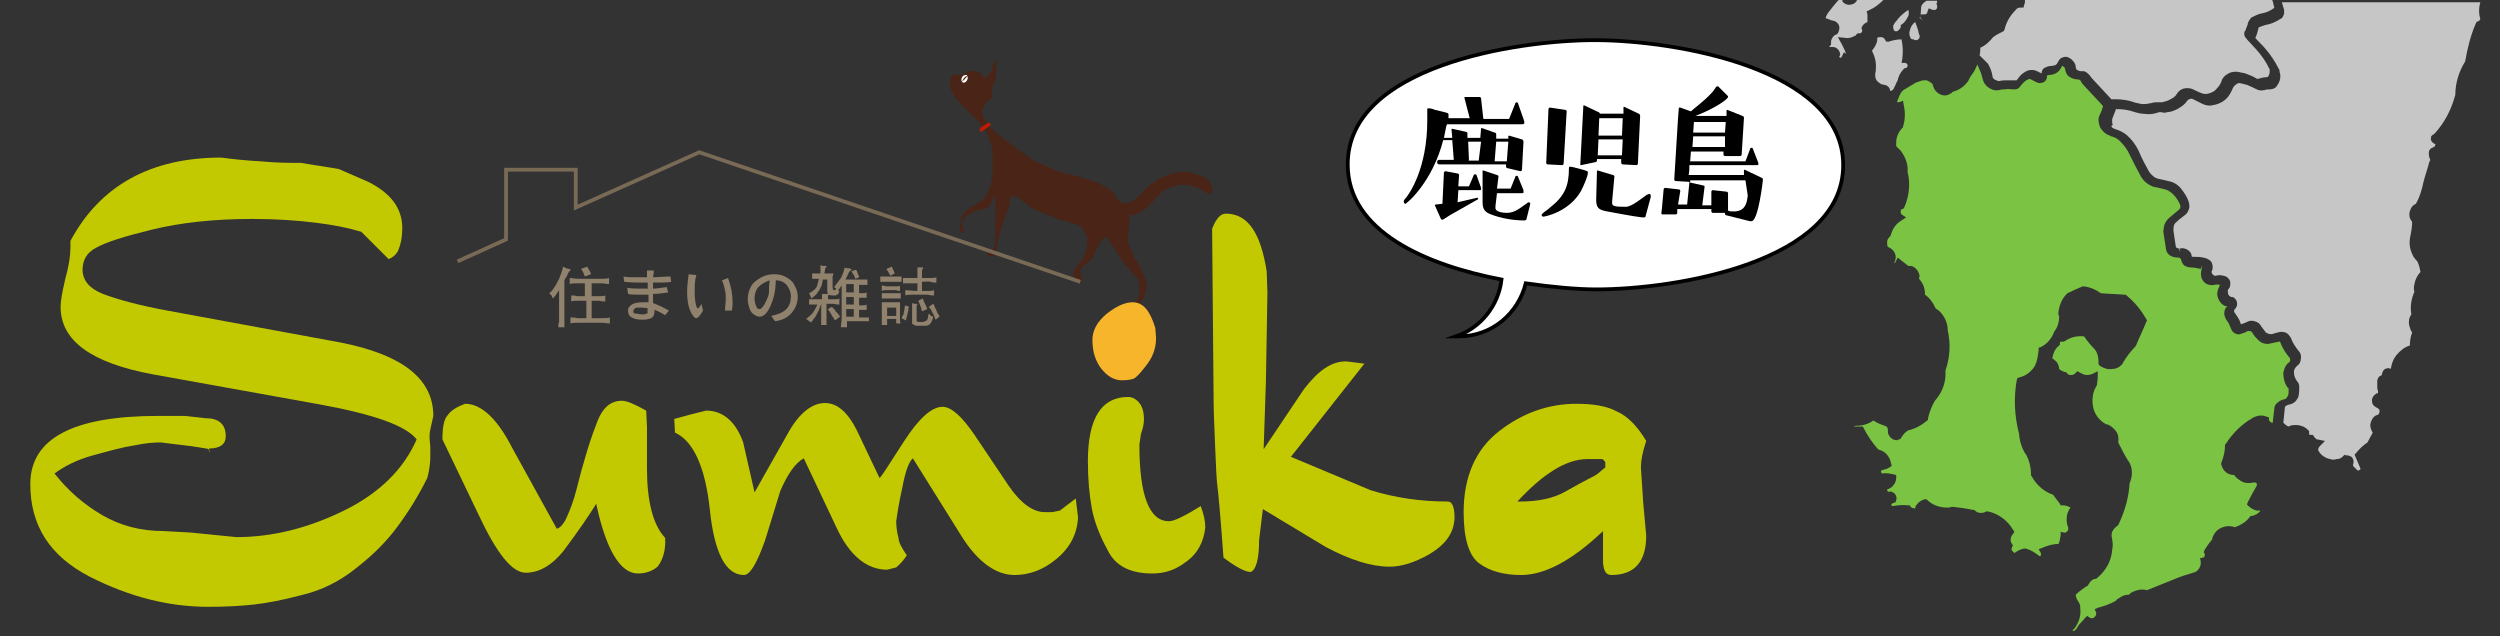
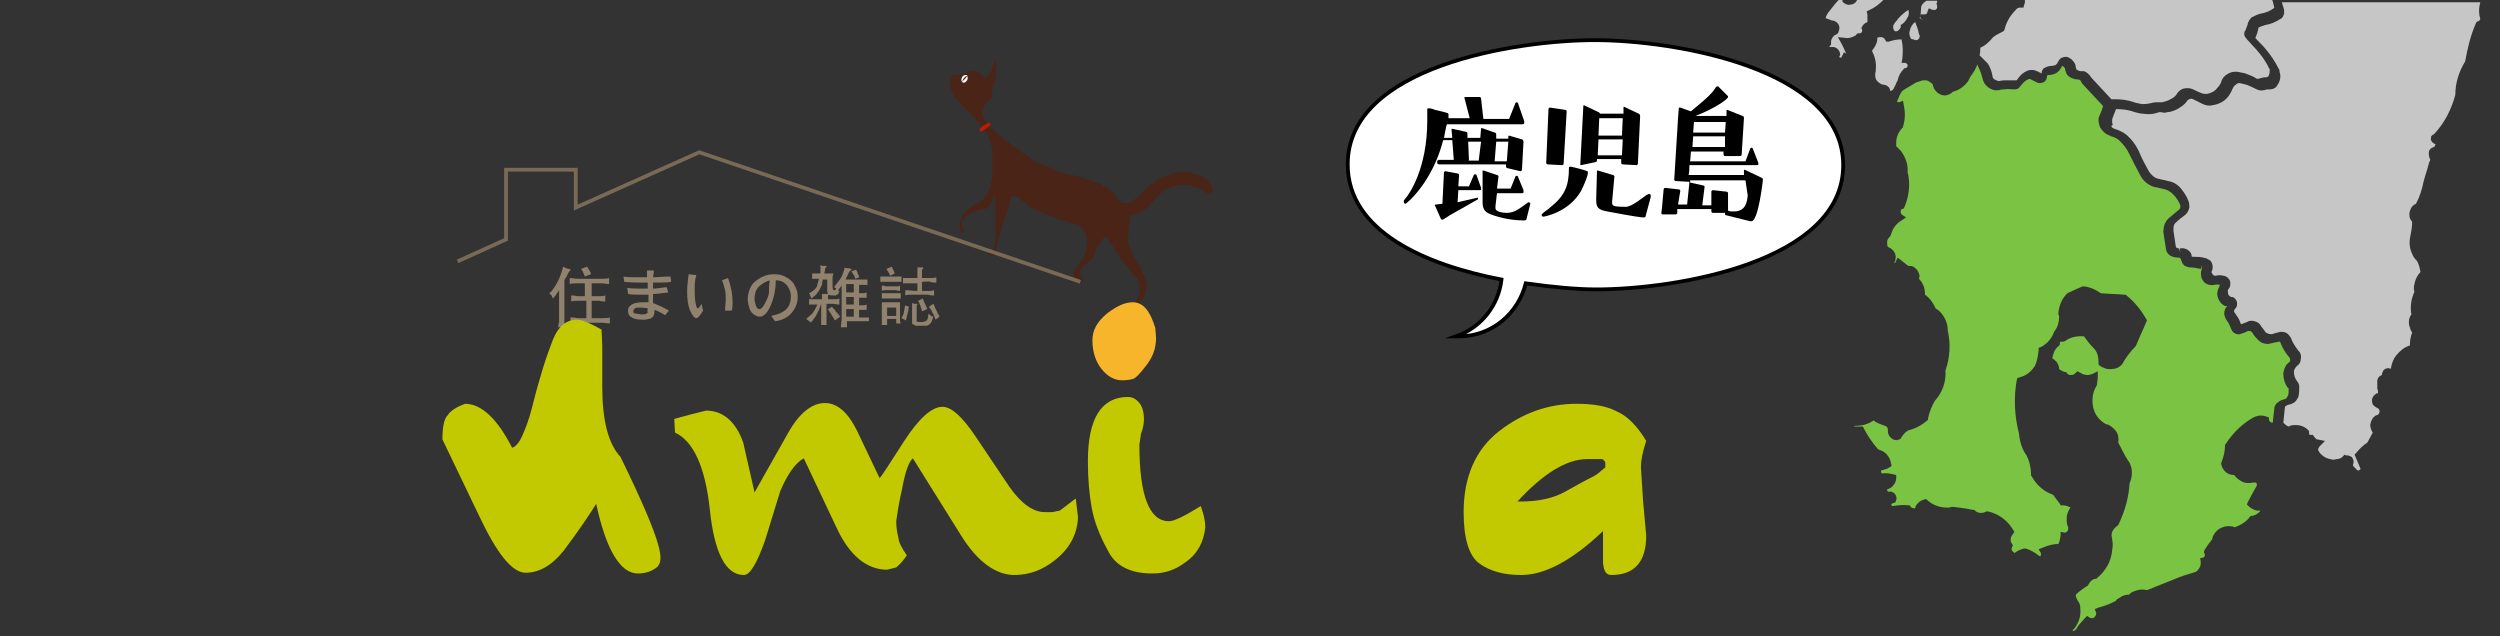
<svg xmlns="http://www.w3.org/2000/svg" version="1.1" id="base" x="0px" y="0px" width="330px" height="84px" preserveAspectRatio="xMinYMid" viewBox="0 0 330 84" style="enable-background:new 0 0 330 84;" xml:space="preserve">
  <rect x="0" y="0" width="330" height="84" fill="#333333" stroke="none" />
  <style type="text/css">
	.st0{fill:#91826D;}
	.st1{fill:#492417;}
	.st2{fill:#C01A07;}
	.st3{fill:#FFFFFF;}
	.st4{fill:#C3C900;}
	.st5{fill:#F7B52C;}
	.st6{fill:none;stroke:#796A56;stroke-width:0.5;stroke-miterlimit:10;}
	.st7{fill:none;stroke:#000000;stroke-width:0.5;stroke-miterlimit:10;}
	.st8{fill:#C6C6C6;}
	.st9{fill:#7AC343;}
</style>
  <g>
    <path class="st0" d="M74.5,43.2h-0.8c0-0.3,0-0.5,0.1-0.7c0-0.2,0-0.5,0-0.7v-3.5c-0.1,0.2-0.3,0.4-0.4,0.6   c-0.1,0.2-0.3,0.3-0.4,0.5c-0.1-0.1-0.1-0.2-0.2-0.4c-0.1-0.1-0.2-0.2-0.3-0.3c0.3-0.2,0.5-0.5,0.7-0.8c0.2-0.3,0.4-0.7,0.6-1.1   c0.1-0.3,0.2-0.5,0.3-0.8c0.1-0.3,0.2-0.5,0.2-0.8c0.2,0.1,0.3,0.1,0.4,0.2c0.1,0,0.3,0.1,0.4,0.1c0.1,0,0.2,0,0.2,0.1   c0,0,0,0.1-0.1,0.2c0,0-0.1,0-0.1,0.1c0,0-0.1,0.1-0.1,0.2c-0.1,0.1-0.1,0.2-0.2,0.4c-0.1,0.1-0.2,0.3-0.3,0.5V43.2z M77.2,39.7   c-0.4,0-0.7,0-1,0c-0.3,0-0.6,0-0.8,0.1V39c0.2,0,0.5,0,0.8,0.1c0.3,0,0.6,0,1,0v-1.7c-0.4,0-0.8,0-1.1,0c-0.3,0-0.6,0-0.9,0.1   v-0.8c0.3,0,0.7,0.1,1.1,0.1c0.4,0,0.9,0,1.5,0c0.6,0,1.1,0,1.5,0c0.4,0,0.8,0,1.1-0.1v0.8c-0.3,0-0.6-0.1-1-0.1   c-0.4,0-0.8,0-1.3,0v1.7c0.4,0,0.7,0,1,0c0.3,0,0.5,0,0.8-0.1v0.8c-0.2,0-0.5,0-0.8-0.1c-0.3,0-0.6,0-1,0V42c0.5,0,1,0,1.4,0   c0.4,0,0.7,0,1-0.1v0.8c-0.3,0-0.7-0.1-1.1-0.1c-0.4,0-0.9,0-1.5,0s-1.1,0-1.5,0c-0.4,0-0.8,0-1.1,0.1v-0.8c0.3,0,0.6,0,0.9,0.1   c0.3,0,0.7,0,1.2,0V39.7z M77.2,36.5c-0.1-0.2-0.1-0.3-0.2-0.5c-0.1-0.2-0.2-0.4-0.3-0.5l0.8-0.3c0.1,0.2,0.2,0.3,0.3,0.5   c0.1,0.2,0.2,0.3,0.2,0.5L77.2,36.5z" />
    <path class="st0" d="M88.3,41l-0.5,0.6c-0.4-0.2-0.8-0.5-1.4-0.7c0,0.5-0.1,0.8-0.2,0.9c-0.1,0.1-0.3,0.3-0.6,0.3   c-0.3,0.1-0.5,0.1-0.8,0.1c-0.6,0-1.1-0.1-1.4-0.3c-0.4-0.2-0.5-0.5-0.5-0.9c0-0.4,0.2-0.6,0.5-0.8c0.3-0.2,0.8-0.3,1.5-0.3   c0.2,0,0.4,0,0.7,0c0-0.6,0-1,0-1c-0.3,0-0.6,0-1,0c-0.8,0-1.3,0-1.7-0.1l-0.1-0.8c0.6,0.1,1.3,0.1,2,0.1c0.3,0,0.5,0,0.7,0l0-0.8   c-0.2,0-0.6,0-1,0s-1.1,0-2.1-0.1l-0.1-0.7c0.4,0.1,1,0.1,1.6,0.1c0.6,0,1.1,0,1.5,0c0-0.5,0-0.8,0-0.9l0.8,0c0.1,0,0.1,0,0.1,0.1   c0,0.1,0,0.3-0.1,0.8c0.6,0,1.4-0.1,2.3-0.1l0.1,0.7c-0.4,0.1-1.1,0.1-2.4,0.1l0,0.8c0.4,0,1-0.1,1.8-0.2l0.2,0.7   c-0.8,0.1-1.4,0.2-2,0.2c0,0.5,0,0.9,0,1.2C87.2,40.4,87.8,40.7,88.3,41z M85.5,40.7c-0.5-0.1-0.8-0.1-1.1-0.1   c-0.3,0-0.5,0-0.6,0.1c-0.1,0.1-0.2,0.2-0.2,0.4c0,0.1,0,0.2,0.1,0.2c0,0.1,0.2,0.1,0.3,0.1c0.2,0,0.4,0.1,0.7,0.1s0.5,0,0.6-0.1   c0.1,0,0.2-0.1,0.2-0.2C85.4,41.1,85.5,41,85.5,40.7z" />
    <path class="st0" d="M92.8,41c-0.4,0.7-0.7,1-0.9,1s-0.5-0.3-0.8-1c-0.3-0.7-0.4-1.5-0.4-2.6c0-0.6,0.1-1.4,0.2-2.2l0.9,0.1   c0,0,0.1,0,0.1,0c0,0,0,0,0,0.1c-0.2,0.6-0.2,1.3-0.2,2c0,0.4,0,0.9,0.1,1.5c0.1,0.6,0.2,0.8,0.3,0.8c0.1,0,0.3-0.2,0.5-0.6   L92.8,41z M96.6,41l-0.9,0c0-0.5,0.1-1,0.1-1.4c0-0.5,0-0.9-0.1-1.3c-0.1-0.4-0.2-0.9-0.4-1.3l0.8-0.3c0.4,1.1,0.6,2.1,0.6,3.2   C96.7,40.2,96.7,40.6,96.6,41z" />
    <path class="st0" d="M102.4,37c0,1.4-0.3,2.5-0.7,3.4c-0.4,0.9-0.9,1.4-1.4,1.4c-0.3,0-0.5-0.1-0.8-0.3c-0.3-0.2-0.5-0.5-0.6-0.9   c-0.1-0.3-0.2-0.7-0.2-1.1c0-0.7,0.2-1.3,0.5-1.8c0.3-0.5,0.8-0.8,1.3-1.1c0.6-0.3,1.1-0.4,1.7-0.4c0.6,0,1.1,0.1,1.6,0.4   c0.5,0.3,0.9,0.6,1.1,1.1c0.3,0.5,0.4,1,0.4,1.5c0,0.8-0.3,1.5-0.8,2.1c-0.5,0.6-1.3,1-2.2,1.1l-0.5-0.7c1-0.2,1.6-0.5,2-0.9   c0.4-0.4,0.6-1,0.6-1.7c0-0.5-0.2-1-0.5-1.4C103.6,37.3,103.1,37,102.4,37z M101.6,37c-0.6,0.2-1.1,0.5-1.5,0.9   c-0.4,0.5-0.5,1-0.5,1.6c0,0.3,0.1,0.6,0.2,0.9c0.1,0.3,0.3,0.4,0.4,0.4c0.1,0,0.2,0,0.3-0.1c0.1-0.1,0.3-0.3,0.5-0.7   c0.2-0.4,0.4-0.8,0.5-1.3C101.5,38.2,101.5,37.7,101.6,37z" />
    <path class="st0" d="M110.6,40.2c-0.2,0-0.4-0.1-0.7-0.1c-0.3,0-0.6,0-0.8,0l0,1.7c0,0.3,0,0.5,0,0.7c0,0.2,0,0.3,0,0.4h-0.7   c0-0.1,0-0.3,0-0.4c0-0.2,0-0.4,0-0.7v-1.7h0c-0.1,0.3-0.2,0.5-0.3,0.8c-0.1,0.2-0.2,0.4-0.3,0.6c-0.1,0.2-0.2,0.4-0.4,0.6   c-0.1,0.2-0.3,0.4-0.4,0.5c0-0.1-0.1-0.2-0.2-0.2c-0.1-0.1-0.2-0.2-0.4-0.3c0.2-0.1,0.3-0.3,0.5-0.4c0.1-0.1,0.3-0.3,0.4-0.4   c0.1-0.2,0.2-0.3,0.3-0.5c0.1-0.2,0.2-0.4,0.3-0.6c-0.1,0-0.1,0-0.2,0c-0.1,0-0.2,0-0.3,0c-0.1,0-0.2,0-0.3,0c-0.1,0-0.2,0-0.3,0   v-0.7c0.1,0,0.2,0,0.4,0c0.1,0,0.3,0,0.5,0c0.2,0,0.3,0,0.4,0c0.1,0,0.3,0,0.4,0c0-0.1,0-0.1,0-0.2c0-0.1,0-0.2,0-0.2   c0-0.1,0-0.1,0-0.2c0-0.1,0-0.1,0-0.1c0.1,0,0.3,0,0.4,0c0.1,0,0.2,0,0.4,0c0.1,0,0.1,0,0.1,0c0,0,0,0.1,0,0.1c0,0-0.1,0.1-0.1,0.2   c0,0.1,0,0.2,0,0.4c0.3,0,0.6,0,0.8,0c0.3,0,0.5,0,0.7-0.1V40.2z M110.8,38.4c0,0.1-0.1,0.2-0.1,0.3c0,0.1-0.1,0.1-0.2,0.2   c-0.1,0-0.1,0.1-0.2,0.1c-0.1,0-0.2,0-0.3,0c-0.3,0-0.4,0-0.6-0.1c-0.1-0.1-0.2-0.2-0.2-0.5c0-0.1,0-0.2,0-0.4c0-0.1,0-0.3,0-0.4   c0-0.1,0-0.3,0-0.4c0-0.1,0-0.2,0-0.3h-0.6c0,0.2-0.1,0.4-0.1,0.7c-0.1,0.2-0.2,0.4-0.3,0.6c-0.1,0.2-0.3,0.4-0.4,0.6   c-0.2,0.2-0.4,0.4-0.7,0.6c-0.1-0.3-0.2-0.5-0.3-0.7c0.2-0.1,0.4-0.2,0.5-0.3c0.1-0.1,0.3-0.2,0.4-0.4c0.1-0.1,0.2-0.3,0.2-0.5   c0.1-0.2,0.1-0.4,0.2-0.7c-0.1,0-0.2,0-0.2,0c-0.1,0-0.2,0-0.3,0c-0.1,0-0.2,0-0.2,0c-0.1,0-0.1,0-0.2,0v-0.7c0.1,0,0.1,0,0.2,0   c0.1,0,0.2,0,0.3,0c0.1,0,0.2,0,0.3,0c0.1,0,0.2,0,0.3,0c0-0.2,0-0.4,0-0.6c0-0.2,0-0.4,0-0.5c0.1,0,0.2,0.1,0.3,0.1s0.3,0,0.4,0   c0.1,0,0.1,0,0.1,0.1c0,0,0,0.1-0.1,0.1c0,0,0,0.1-0.1,0.2c0,0.1,0,0.3-0.1,0.6c0.2,0,0.3,0,0.5,0c0.1,0,0.2,0,0.3,0   c0.1,0,0.2,0,0.2,0c0.1,0,0.1,0,0.2,0c0,0.1,0,0.2-0.1,0.4c0,0.1,0,0.3,0,0.5c0,0.2,0,0.3,0,0.5c0,0.1,0,0.3,0,0.4   c0,0.3,0.1,0.4,0.2,0.4c0.1,0,0.2,0,0.2-0.1c0,0,0.1-0.1,0.1-0.2c0.1,0.1,0.1,0.2,0.2,0.2C110.6,38.3,110.7,38.4,110.8,38.4z    M110.2,42.3c-0.1-0.2-0.2-0.4-0.3-0.5c-0.1-0.2-0.2-0.3-0.2-0.4c-0.1-0.1-0.2-0.2-0.2-0.3c-0.1-0.1-0.2-0.2-0.2-0.3l0.5-0.3   c0.1,0.1,0.2,0.2,0.3,0.3s0.2,0.2,0.2,0.3c0.1,0.1,0.2,0.2,0.3,0.3c0.1,0.1,0.2,0.3,0.3,0.4L110.2,42.3z M114.6,42.4   c-0.2,0-0.4,0-0.7,0c-0.3,0-0.6,0-1,0h-1.1v0.8H111c0-0.4,0.1-0.8,0.1-1.1c0-0.3,0-0.7,0-0.9v-3.5c-0.2,0.2-0.3,0.5-0.5,0.6   c-0.2-0.2-0.3-0.3-0.5-0.4c0.3-0.4,0.6-0.8,0.9-1.2c0.2-0.4,0.4-0.9,0.5-1.4c0.1,0.1,0.2,0.1,0.4,0.1c0.1,0,0.3,0,0.4,0.1   c0.1,0,0.1,0,0.1,0.1c0,0,0,0.1-0.1,0.1c-0.1,0-0.1,0.1-0.2,0.2c-0.1,0.1-0.1,0.2-0.2,0.4c-0.1,0.2-0.2,0.4-0.3,0.6h1.3   c0.2,0,0.4,0,0.6,0c0.2,0,0.3,0,0.4,0c0.1,0,0.2,0,0.3,0c0.1,0,0.2,0,0.3,0v0.7c-0.2,0-0.4,0-0.5,0c-0.2,0-0.4,0-0.6,0v1.1   c0.2,0,0.3,0,0.5,0c0.2,0,0.3,0,0.5-0.1v0.7c-0.2,0-0.3,0-0.5,0c-0.1,0-0.3,0-0.5,0v1c0.2,0,0.4,0,0.5,0c0.2,0,0.3,0,0.5-0.1v0.7   c-0.2,0-0.3,0-0.5,0c-0.2,0-0.3,0-0.5,0v1c0.2,0,0.4,0,0.7,0c0.2,0,0.4,0,0.6,0V42.4z M112.7,37.5h-1v1.1h1V37.5z M112.7,39.2h-1v1   h1V39.2z M112.7,40.8h-1v1h1V40.8z M112.9,36.8c-0.1-0.2-0.1-0.4-0.2-0.5c-0.1-0.1-0.2-0.3-0.3-0.5l0.6-0.2   c0.1,0.2,0.2,0.3,0.2,0.5c0.1,0.2,0.2,0.3,0.2,0.5L112.9,36.8z" />
    <path class="st0" d="M117.6,37.2c-0.3,0-0.6,0-0.8,0c-0.2,0-0.4,0-0.6,0v-0.7c0.2,0,0.4,0,0.6,0c0.2,0,0.5,0,0.8,0   c0.3,0,0.6,0,0.8,0c0.2,0,0.4,0,0.6,0v0.7c-0.2,0-0.4,0-0.6,0C118.2,37.2,117.9,37.2,117.6,37.2z M117.7,39.4c-0.3,0-0.6,0-0.8,0   c-0.2,0-0.4,0-0.5,0v-0.7c0.2,0,0.3,0,0.5,0s0.4,0,0.8,0c0.3,0,0.6,0,0.7,0c0.2,0,0.4,0,0.5,0v0.7c-0.2,0-0.3,0-0.5,0   C118.2,39.4,118,39.4,117.7,39.4z M117.7,38.3c-0.3,0-0.5,0-0.7,0c-0.2,0-0.4,0-0.6,0.1v-0.7c0.2,0,0.3,0,0.5,0.1   c0.2,0,0.4,0,0.7,0c0.3,0,0.5,0,0.7,0c0.2,0,0.4,0,0.5-0.1v0.7c-0.2,0-0.3,0-0.5-0.1C118.2,38.3,118,38.3,117.7,38.3z M117.1,42.9   h-0.7c0-0.2,0-0.4,0-0.6c0-0.2,0-0.4,0-0.6v-1.1c0-0.2,0-0.3,0-0.4c0-0.1,0-0.2,0-0.3c0.1,0,0.1,0,0.2,0c0.1,0,0.1,0,0.2,0   c0.1,0,0.2,0,0.3,0c0.1,0,0.3,0,0.5,0c0.2,0,0.4,0,0.5,0c0.1,0,0.2,0,0.3,0c0.1,0,0.2,0,0.2,0c0.1,0,0.1,0,0.2,0c0,0.1,0,0.2,0,0.3   c0,0.1,0,0.2,0,0.4v0.9c0,0.2,0,0.4,0,0.6c0,0.2,0,0.4,0.1,0.6h-0.6v-0.6h-1.2V42.9z M117.7,35.2c0.1,0.1,0.1,0.2,0.1,0.2   c0,0.1,0.1,0.1,0.1,0.2c0,0.1,0.1,0.1,0.1,0.2c0,0.1,0.1,0.2,0.1,0.3l-0.6,0.3c-0.1-0.3-0.3-0.6-0.5-0.9L117.7,35.2z M118.3,40.6   h-1.2v1.1h1.2V40.6z M120,40.5c-0.1,0.2-0.1,0.3-0.1,0.5c0,0.1-0.1,0.3-0.1,0.4c0,0.1-0.1,0.3-0.1,0.4c0,0.1-0.1,0.3-0.1,0.5   L119,42c0.1-0.2,0.1-0.3,0.2-0.4c0.1-0.1,0.1-0.3,0.1-0.4c0-0.1,0.1-0.3,0.1-0.4c0-0.1,0-0.3,0.1-0.5L120,40.5z M121.1,37.4   c-0.4,0-0.8,0-1.1,0c-0.3,0-0.6,0-0.8,0v-0.7c0.2,0,0.5,0,0.8,0c0.3,0,0.6,0,1.1,0c0-0.3,0-0.5,0-0.6c0-0.2,0-0.3,0-0.4   c0-0.1,0-0.2,0-0.2c0-0.1,0-0.1,0-0.2c0.1,0,0.2,0,0.3,0c0.1,0,0.3,0,0.4,0c0.1,0,0.1,0.1,0,0.2c-0.1,0.1-0.1,0.2-0.1,0.4v0.8   c0.4,0,0.8,0,1.1,0c0.3,0,0.6,0,0.8-0.1v0.7c-0.3,0-0.5,0-0.8-0.1s-0.7,0-1.1,0v1.2c0.3,0,0.7,0,0.9,0c0.3,0,0.5,0,0.7-0.1v0.7   c-0.2,0-0.5,0-0.8-0.1c-0.3,0-0.6,0-1.1,0c-0.4,0-0.8,0-1.1,0c-0.3,0-0.6,0-0.8,0.1v-0.7c0.4,0,0.9,0.1,1.6,0.1V37.4z M123.2,41.8   c-0.1,0.3-0.1,0.4-0.2,0.6c-0.1,0.1-0.1,0.3-0.2,0.3c-0.1,0.1-0.1,0.1-0.2,0.2c-0.1,0-0.2,0.1-0.3,0.1c-0.2,0-0.4,0-0.6,0   c-0.2,0-0.5,0-0.7,0c-0.1,0-0.2,0-0.3-0.1c-0.1,0-0.1-0.1-0.2-0.1s-0.1-0.1-0.1-0.2c0-0.1,0-0.2,0-0.3v-1.5c0-0.1,0-0.3,0-0.3   c0-0.1,0-0.2,0-0.2c0-0.1,0-0.1,0-0.2c0,0,0-0.1,0-0.1c0.1,0,0.2,0.1,0.3,0.1c0.1,0,0.3,0,0.3,0c0,0,0.1,0,0.1,0c0,0,0,0.1,0,0.1   c-0.1,0-0.1,0.1-0.1,0.3v1.6c0,0.2,0,0.3,0,0.3c0,0,0.1,0.1,0.2,0.1c0.2,0,0.4,0,0.5,0c0.1,0,0.3,0,0.4-0.1c0.1,0,0.1,0,0.2-0.1   c0,0,0.1-0.1,0.1-0.1c0-0.1,0.1-0.2,0.1-0.3c0-0.1,0-0.3,0.1-0.5c0.1,0.1,0.2,0.2,0.3,0.3S123,41.7,123.2,41.8z M121.7,41.1   c-0.1-0.5-0.3-1-0.5-1.4l0.6-0.3c0.1,0.3,0.2,0.5,0.3,0.7c0.1,0.2,0.2,0.4,0.3,0.7L121.7,41.1z M123.5,42.2   c-0.1-0.2-0.1-0.3-0.2-0.5c-0.1-0.2-0.1-0.3-0.2-0.4c-0.1-0.1-0.1-0.3-0.2-0.4c-0.1-0.1-0.2-0.3-0.3-0.4l0.6-0.4   c0.1,0.2,0.2,0.3,0.2,0.5c0.1,0.1,0.2,0.3,0.2,0.4c0.1,0.1,0.1,0.3,0.2,0.4c0.1,0.1,0.2,0.3,0.2,0.4L123.5,42.2z" />
  </g>
  <g>
    <path class="st1" d="M159.7,24c-0.1-0.1-0.1-0.1-0.2-0.2c0,0-0.1-0.1-0.1-0.1c-0.1-0.1-0.2-0.1-0.3-0.2c-0.1-0.1-0.2-0.1-0.3-0.2   c-0.1,0-0.2-0.1-0.3-0.1c-0.1,0-0.2-0.1-0.3-0.1c-0.1,0-0.2-0.1-0.3-0.1c-0.1,0-0.2-0.1-0.3-0.1c-0.1,0-0.2,0-0.3-0.1   c-0.1,0-0.2,0-0.3-0.1c-0.1,0-0.2,0-0.3,0c-0.1,0-0.2,0-0.3,0c-0.1,0-0.2,0-0.3,0c-0.1,0-0.3,0-0.4,0c-0.1,0-0.2,0-0.3,0.1   c-0.1,0-0.2,0-0.3,0c-0.1,0-0.2,0.1-0.3,0.1c-0.1,0-0.2,0-0.3,0.1c-0.1,0-0.2,0.1-0.3,0.1c-0.1,0-0.2,0.1-0.3,0.1   c-0.1,0-0.2,0.1-0.3,0.1c-0.1,0-0.2,0.1-0.3,0.1c-0.1,0.1-0.2,0.1-0.3,0.2c-0.1,0.1-0.2,0.1-0.3,0.2c-0.1,0.1-0.2,0.1-0.3,0.2   c-0.1,0.1-0.2,0.1-0.3,0.2c-0.1,0.1-0.2,0.1-0.3,0.2c-0.1,0.1-0.2,0.1-0.2,0.2c-0.1,0.1-0.2,0.1-0.2,0.2c-0.1,0.1-0.2,0.1-0.2,0.2   c-0.1,0.1-0.2,0.1-0.2,0.2c-0.1,0.1-0.2,0.1-0.2,0.2c-0.1,0.1-0.2,0.2-0.3,0.3c-0.1,0.1-0.2,0.2-0.3,0.3c0,0-0.1,0.1-0.1,0.1   c-0.1,0.1-0.1,0.1-0.2,0.1c-0.1,0.1-0.2,0.1-0.2,0.2c-0.1,0.1-0.2,0.1-0.2,0.2c-0.1,0-0.2,0.1-0.2,0.1c-0.1,0-0.2,0-0.3,0.1   c-0.1,0-0.2,0-0.3,0c-0.1,0-0.2,0-0.3,0c-0.1,0-0.2,0-0.3-0.1c-0.1,0-0.2-0.1-0.2-0.1c-0.1-0.1-0.2-0.1-0.3-0.2c0,0,0,0-0.1,0   c0-0.1-0.1-0.1-0.1-0.2c0-0.1-0.1-0.2-0.1-0.3c-0.1-0.1-0.1-0.2-0.2-0.3c-0.1-0.1-0.1-0.2-0.2-0.2c-0.1-0.1-0.2-0.2-0.2-0.2   c-0.1-0.1-0.2-0.1-0.3-0.2c-0.1-0.1-0.2-0.2-0.3-0.2c-0.1-0.1-0.2-0.1-0.3-0.2c-0.1,0-0.2-0.1-0.2-0.1c-0.1,0-0.1-0.1-0.2-0.2   c-0.1,0-0.2-0.1-0.3-0.1c-0.1,0-0.2-0.1-0.3-0.1c-0.1,0-0.2-0.1-0.3-0.1c-0.1,0-0.2-0.1-0.3-0.1c-0.1,0-0.2-0.1-0.3-0.1   c-0.1,0-0.1,0-0.2-0.1c-0.1,0-0.1,0-0.2-0.1c-0.1,0-0.1,0-0.2,0c-0.1,0-0.2,0-0.3-0.1c-0.1,0-0.2-0.1-0.3-0.1   c-0.1,0-0.3-0.1-0.4-0.1c-0.1,0-0.2-0.1-0.4-0.1c-0.1,0-0.2-0.1-0.3-0.1c-0.1,0-0.2,0-0.3-0.1c-0.1,0-0.2,0-0.3,0   c-0.1,0-0.2-0.1-0.4-0.1c-0.1,0-0.2,0-0.3-0.1c-0.1,0-0.2-0.1-0.3-0.1c-0.1,0-0.2-0.1-0.3-0.1c-0.1,0-0.2-0.1-0.3-0.1   c-0.1,0-0.2-0.1-0.3-0.1c-0.1,0-0.2-0.1-0.2-0.2c-0.1,0-0.2-0.1-0.3-0.1c-0.1,0-0.2-0.1-0.3-0.1c-0.1,0-0.2-0.1-0.3-0.1   c-0.1,0-0.2-0.1-0.3-0.1c-0.1-0.1-0.2-0.2-0.3-0.2c-0.1-0.1-0.2-0.1-0.3-0.1c-0.1,0-0.1-0.1-0.2-0.1c-0.1,0-0.2-0.1-0.2-0.1   c-0.1,0-0.2-0.1-0.3-0.1c-0.1-0.1-0.1-0.1-0.2-0.2c-0.1-0.1-0.2-0.1-0.3-0.2c-0.1-0.1-0.2-0.1-0.3-0.2c-0.1-0.1-0.2-0.1-0.2-0.2   c-0.1,0-0.1-0.1-0.2-0.1c-0.1,0-0.1,0-0.2-0.1c0,0,0,0-0.1-0.1c-0.1-0.1-0.3-0.2-0.4-0.3c-0.1-0.1-0.3-0.2-0.4-0.3   c-0.1-0.1-0.3-0.2-0.4-0.3c-0.1-0.1-0.3-0.2-0.4-0.3c-0.1-0.1-0.2-0.2-0.4-0.3c-0.1-0.1-0.3-0.2-0.4-0.2c-0.1-0.1-0.2-0.2-0.3-0.3   c-0.1-0.1-0.3-0.2-0.4-0.3c-0.1-0.1-0.2-0.2-0.3-0.3c-0.1-0.1-0.2-0.2-0.3-0.3c-0.1-0.1-0.2-0.2-0.3-0.2c-0.1-0.1-0.2-0.2-0.2-0.3   c-0.1-0.1-0.2-0.2-0.2-0.3c-0.1-0.1-0.2-0.1-0.2-0.2c-0.1-0.1-0.1-0.2-0.2-0.3c-0.1-0.1-0.1-0.2-0.2-0.2c0-0.1-0.1-0.2-0.1-0.2   c0-0.1-0.1-0.2-0.1-0.2c0-0.1,0-0.2,0-0.2c0-0.1,0-0.1,0-0.2c0-0.1,0-0.1,0-0.2c0-0.1,0-0.1,0-0.2c0-0.1,0.1-0.1,0.1-0.2   c0-0.1,0.1-0.1,0.1-0.2c0-0.1,0.1-0.1,0.1-0.2c0-0.1,0.1-0.1,0.1-0.2c0-0.1,0.1-0.1,0.1-0.2c0-0.1,0.1-0.1,0.2-0.1   c0-0.1,0.1-0.1,0.2-0.1c0,0,0-0.1,0.1-0.1c0,0,0,0,0,0c0.1-0.1,0.1-0.2,0.2-0.3c0-0.1,0.1-0.2,0.1-0.3c0-0.1,0-0.2,0-0.4   c0-0.1,0-0.1-0.1-0.2c0,0,0-0.1,0-0.1c0-0.1,0.1-0.1,0.1-0.2c0-0.1,0.1-0.2,0.1-0.2c0-0.1,0-0.2,0.1-0.3c0-0.1,0-0.2,0.1-0.3   c0-0.1,0-0.3,0.1-0.4c0-0.1,0-0.3,0.1-0.4c0-0.1,0-0.3,0-0.4c0-0.1,0-0.2,0-0.4c0-0.1,0-0.2,0-0.3c0-0.1,0-0.2,0-0.3   c0-0.1,0-0.3,0-0.4c0-0.1,0-0.3,0-0.3c0-0.2-0.1-0.2-0.1,0c0,0.1,0,0.1-0.1,0.2c0,0.1-0.1,0.1-0.1,0.2c0,0.1-0.1,0.1-0.1,0.2   c0,0.1-0.1,0.1-0.1,0.2C131.1,8.9,131,9,131,9.1c-0.1,0.1-0.1,0.2-0.2,0.3c-0.1,0.1-0.1,0.2-0.2,0.3c-0.1,0.1-0.1,0.2-0.2,0.3   c-0.1,0.1-0.1,0.2-0.2,0.3c0,0-0.1,0.1-0.1,0.1c-0.1-0.1-0.1-0.2-0.2-0.2c-0.1-0.1-0.2-0.2-0.2-0.2c0,0-0.1-0.1-0.1-0.1   c-0.1,0-0.1-0.1-0.1-0.1c0,0,0,0,0-0.1c-0.1-0.1-0.1-0.1-0.3-0.1c-0.1,0-0.2-0.1-0.3-0.1c-0.1,0-0.2-0.1-0.3-0.1   c-0.1,0-0.2,0-0.3,0c-0.1,0-0.2,0-0.3,0c-0.1,0-0.2,0-0.2,0c-0.1,0-0.1,0-0.2,0.1c-0.1,0.1-0.2,0.1-0.3,0.2   c-0.1,0.1-0.2,0.2-0.3,0.2c-0.1,0.1-0.2,0-0.3,0c-0.1,0-0.2,0-0.3,0c-0.1-0.1-0.2-0.1-0.3-0.1c-0.1,0-0.2,0.1-0.3,0.1   c-0.1,0.1-0.1,0.1-0.2,0.2c-0.1,0.1-0.1,0.2-0.1,0.3c0,0.1-0.1,0.2-0.1,0.4c0,0.1,0,0.2,0,0.3c0,0.1,0,0.2,0,0.3   c0,0.1,0,0.2,0.1,0.3c0,0.1,0,0.1,0.1,0.2c0,0.1,0,0.1,0,0.2c0.1,0.1,0.1,0.1,0.2,0.3c0.1,0.1,0.1,0.2,0.2,0.3   c0.1,0.1,0.1,0.2,0.2,0.3c0.1,0.1,0.1,0.2,0.2,0.3c0.1,0.1,0.2,0.2,0.3,0.2c0.1,0.1,0.1,0.2,0.2,0.3c0.1,0.1,0.1,0.2,0.2,0.2   c0.1,0.1,0.2,0.1,0.2,0.2c0.1,0.1,0.1,0.2,0.2,0.2c0.1,0.1,0.1,0.2,0.2,0.2c0.1,0.1,0.2,0.1,0.2,0.2c0,0,0.1,0.1,0.1,0.1   c0.1,0.1,0.2,0.2,0.3,0.3c0.1,0.1,0.2,0.2,0.3,0.3c0.1,0.1,0.2,0.2,0.2,0.3c0.1,0.1,0.2,0.1,0.3,0.2c0.1,0.1,0.1,0.2,0.2,0.3   c0.1,0.1,0.1,0.2,0.2,0.3c0.1,0.1,0.2,0.2,0.3,0.3c0.1,0.1,0.2,0.2,0.2,0.3c0.1,0.1,0.1,0.2,0.2,0.3c0.1,0.1,0.1,0.2,0.2,0.3   c0,0.1,0.1,0.2,0.1,0.3c0,0.1,0.1,0.2,0.1,0.3c0,0.1,0.1,0.2,0.1,0.3c0,0.1,0.1,0.2,0.1,0.3c0,0.1,0.1,0.2,0.1,0.3   c0,0.1,0,0.2,0,0.3c0,0.1,0.1,0.2,0.1,0.3c0,0.1,0,0.2,0,0.3c0,0.1,0,0.1,0,0.2c0,0,0,0.1,0,0.1c0,0,0,0.1,0,0.2c0,0.1,0,0.2,0,0.4   c0,0.1,0,0.2,0,0.3c0,0.1,0,0.2,0,0.4c0,0.1,0,0.2,0,0.3c0,0.1,0,0.2,0,0.3c0,0.1,0,0.2,0,0.3c0,0.1,0,0.2,0,0.3c0,0.1,0,0.2,0,0.4   c0,0.1,0,0.2-0.1,0.4c0,0.1-0.1,0.2-0.1,0.4c0,0.1,0,0.2-0.1,0.4c0,0.1-0.1,0.2-0.1,0.3c0,0.1,0,0.2-0.1,0.2c0,0.1-0.1,0.2-0.1,0.2   c0,0.1-0.1,0.2-0.1,0.2c-0.1,0.1-0.1,0.2-0.2,0.3c0,0.1-0.1,0.1-0.1,0.2c0,0.1-0.1,0.1-0.1,0.2c0,0.1-0.1,0.1-0.2,0.2   c-0.1,0.1-0.1,0.1-0.2,0.1c0,0-0.1,0.1-0.2,0.1c-0.1,0.1-0.2,0.1-0.3,0.2c-0.1,0.1-0.2,0.1-0.3,0.2c-0.1,0.1-0.2,0.1-0.3,0.2   c-0.1,0.1-0.2,0.1-0.3,0.2c-0.1,0.1-0.2,0.1-0.3,0.2c-0.1,0.1-0.2,0.1-0.3,0.2c-0.1,0.1-0.2,0.2-0.2,0.3c-0.1,0.1-0.1,0.2-0.2,0.3   c-0.1,0.1-0.1,0.2-0.2,0.3c0,0,0,0.1,0,0.1c0,0.1-0.1,0.3-0.1,0.4c0,0.1-0.1,0.2-0.1,0.3c0,0.1,0,0.2,0,0.3c0,0.1,0,0.2,0,0.3   c0,0,0,0.1,0,0.1c0,0.1,0.1,0.3,0.1,0.4c0.1,0.1,0.2,0.2,0.3,0.1c0.1,0,0.1-0.1,0.1-0.2c0-0.1,0-0.1,0-0.2c0-0.1-0.1-0.3-0.1-0.3   c0-0.1-0.1-0.2-0.1-0.3c-0.1-0.1-0.1-0.2-0.1-0.3c0-0.1,0.1-0.1,0.1-0.2c0.1-0.1,0.1-0.2,0.2-0.3c0.1-0.1,0.2-0.2,0.3-0.3   c0.1-0.1,0.2-0.1,0.3-0.2c0.1-0.1,0.2-0.2,0.3-0.2c0.1-0.1,0.2-0.1,0.3-0.2c0.1,0,0.2-0.1,0.3-0.1c0.1,0,0.2-0.1,0.3-0.1   c0.1,0,0.2-0.1,0.3-0.1c0.1,0,0.1,0,0.2,0c0.1,0,0.3-0.1,0.4-0.1c0.1,0,0.2-0.1,0.3-0.1c0.1-0.1,0.2-0.1,0.3-0.2   c0.1-0.1,0.1-0.2,0.2-0.3c0-0.1,0.1-0.2,0.2-0.3c0-0.1,0.1-0.2,0.1-0.3c0-0.1,0.1-0.2,0.2-0.3c0.1-0.1,0.1-0.2,0.2-0.3   c0,0.1,0,0.2,0,0.2c0,0.1,0,0.2,0,0.4c0,0.1,0,0.3,0,0.4c0,0.1,0,0.3,0,0.4c0,0.1,0,0.3,0,0.4c0,0.1,0,0.3,0,0.4c0,0.1,0,0.2,0,0.3   c0,0.1,0,0.2,0,0.3c0,0.1,0,0.2,0,0.3c0,0.1,0,0.2,0,0.3c0,0.1,0,0.2,0,0.3c0,0.1,0,0.2,0,0.3c0,0.1,0,0.2,0,0.3c0,0.1,0,0.2,0,0.3   c0,0.1,0,0.2,0,0.3c0,0.1,0,0.2,0,0.2c0,0.1,0,0.3,0,0.4c0,0.1,0,0.2,0,0.2c0,0.1,0,0.2,0,0.2c0,0.1-0.1,0.1-0.1,0.2   c0,0.1,0,0.2,0,0.2c0,0.1,0,0.1,0,0.2c0,0.2,0,0.2-0.1,0.4c0,0.1-0.1,0.2-0.2,0.3c-0.1,0.1-0.2,0.1-0.3,0.2c-0.1,0-0.1,0.1-0.2,0.1   c-0.2,0.1-0.2,0.1-0.2,0.2c0,0.1,0.1,0.2,0.2,0.2c0.1,0.1,0.2,0.1,0.3,0.1c0.1,0,0.2,0,0.3,0c0.1,0,0.1-0.1,0.2-0.1   c0,0,0.1-0.1,0.1-0.3c0-0.1,0.1-0.2,0.1-0.3c0-0.1,0-0.2,0-0.3c0-0.1,0.1-0.2,0.1-0.4c0-0.1,0.1-0.2,0.1-0.3c0-0.1,0-0.2,0-0.3   c0-0.1,0.1-0.2,0.1-0.3c0-0.1,0.1-0.2,0.1-0.4c0-0.1,0-0.3,0.1-0.4c0-0.1,0.1-0.2,0.1-0.3c0-0.1,0.1-0.2,0.1-0.3   c0-0.1,0-0.2,0.1-0.3c0-0.1,0-0.2,0.1-0.3c0-0.1,0-0.2,0.1-0.3c0-0.1,0.1-0.2,0.1-0.3c0-0.1,0.1-0.2,0.1-0.3c0-0.1,0-0.2,0.1-0.3   c0-0.1,0.1-0.2,0.1-0.3c0-0.1,0.1-0.2,0.1-0.3c0-0.1,0.1-0.1,0.1-0.2c0-0.1,0-0.1,0.1-0.2c0-0.1,0.1-0.1,0.1-0.2c0,0,0-0.1,0-0.2   c0-0.2,0-0.1,0-0.3c0-0.1,0-0.2,0-0.3c0-0.1,0.1-0.2,0.1-0.3c0.1-0.1,0.2-0.1,0.3-0.1c0.1,0,0.2,0,0.3,0c0.1,0,0.2,0.1,0.3,0.1   c0.1,0,0.2,0.1,0.2,0.1c0.1,0,0.1,0.1,0.2,0.2c0.1,0.1,0.1,0.1,0.2,0.2c0,0,0.1,0.1,0.2,0.1c0.1,0.1,0.2,0.1,0.3,0.2   c0.1,0.1,0.2,0.1,0.2,0.2c0.1,0.1,0.1,0.2,0.2,0.2c0.1,0.1,0.2,0.1,0.4,0.2c0.1,0.1,0.2,0.1,0.3,0.2c0.1,0.1,0.2,0.1,0.3,0.1   c0.1,0.1,0.3,0.1,0.4,0.2c0.1,0,0.2,0.1,0.3,0.1c0.1,0,0.2,0.1,0.3,0.2c0.1,0,0.2,0.1,0.3,0.1c0.1,0,0.2,0.1,0.3,0.1   c0.1,0,0.2,0,0.3,0.1c0.1,0,0.2,0.1,0.3,0.1c0.1,0,0.2,0,0.3,0.1c0.1,0,0.2,0.1,0.3,0.2c0.1,0,0.2,0.1,0.3,0.1   c0.1,0,0.2,0.1,0.3,0.1c0.1,0,0.2,0,0.3,0c0.1,0,0.2,0.1,0.3,0.1c0.1,0,0.2,0,0.3,0.1c0.1,0,0.2,0.1,0.3,0.1c0.1,0,0.2,0.1,0.3,0.1   c0.1,0,0.2,0,0.3,0.1c0.1,0,0.1,0,0.2,0c0.1,0.1,0.2,0.2,0.3,0.2c0.1,0.1,0.2,0.2,0.3,0.3c0.1,0.1,0.2,0.2,0.2,0.3   c0.1,0.1,0.1,0.2,0.2,0.3c0,0.1,0.1,0.1,0.1,0.2c0,0.1,0.1,0.1,0.1,0.2c0,0.1,0.1,0.1,0.1,0.2c0,0.1,0,0.1,0,0.2c0,0.1,0,0.2,0,0.3   c0,0.2,0,0.3,0,0.4c0,0.1,0,0.3-0.1,0.4c0,0.1,0,0.2,0,0.3c0,0.1-0.1,0.2-0.1,0.4c0,0.1-0.1,0.2-0.1,0.2c0,0.1-0.1,0.2-0.1,0.3   c0,0.1-0.1,0.1-0.1,0.2c0,0.1-0.1,0.1-0.1,0.2c0,0-0.1,0.1-0.1,0.1c-0.1,0.1-0.2,0.2-0.2,0.3c-0.1,0.1-0.1,0.2-0.2,0.2   c-0.1,0.1-0.1,0.1-0.2,0.3c0,0.1-0.1,0.1-0.2,0.2c-0.1,0.1-0.1,0.2-0.2,0.3c-0.1,0.1-0.1,0.2-0.1,0.3c0,0.1,0,0.3,0,0.4   c0,0.1,0.1,0.1,0.1,0.2c0,0.1,0.1,0.2,0.2,0.3c0.1,0.1,0.1,0.2,0.2,0.3c0.1,0,0.1,0.1,0.2,0.1c0.1,0,0.1,0,0.2,0   c0.1-0.1,0.2-0.1,0.2-0.2c0.1-0.1,0.1-0.2,0-0.4c0-0.1-0.1-0.1-0.1-0.2c-0.1-0.1-0.1-0.2-0.1-0.3c0-0.1,0-0.2,0-0.3   c0-0.1,0-0.2,0.1-0.3c0-0.1,0.1-0.2,0.2-0.3c0.1-0.1,0.1-0.1,0.2-0.2c0.1-0.1,0.2-0.1,0.3-0.2c0,0,0.1,0,0.1-0.1   c0.1-0.1,0.2-0.1,0.3-0.2c0.1-0.1,0.2-0.1,0.2-0.2c0.1-0.1,0.2-0.2,0.2-0.3c0.1-0.1,0.1-0.2,0.2-0.3c0-0.1,0.1-0.2,0.1-0.3   c0-0.1,0.1-0.2,0.1-0.3c0-0.1,0.1-0.2,0.1-0.3c0.1-0.1,0.1-0.2,0.2-0.3c0,0,0.1-0.1,0.1-0.1c0.1-0.1,0.2-0.2,0.2-0.3   c0.1-0.1,0.1-0.2,0.2-0.3c0.1-0.1,0.1-0.2,0.2-0.3c0.1-0.1,0.1-0.2,0.2-0.3c0,0,0,0,0,0c0.1,0.1,0.2,0.1,0.3,0.2   c0.1,0.1,0.1,0.2,0.2,0.3c0.1,0.1,0.1,0.2,0.2,0.2c0.1,0.1,0.1,0.2,0.2,0.3c0.1,0.1,0.1,0.2,0.2,0.3c0.1,0.1,0.1,0.2,0.2,0.3   c0.1,0.1,0.1,0.2,0.2,0.3c0.1,0.1,0.1,0.2,0.2,0.3c0.1,0.1,0.1,0.2,0.2,0.3c0.1,0.1,0.1,0.2,0.1,0.3c0.1,0.1,0.1,0.2,0.2,0.3   c0,0.1,0.1,0.1,0.2,0.1c0,0.1,0.1,0.1,0.1,0.2c0,0.1,0.1,0.1,0.1,0.2c0,0.1,0.1,0.1,0.2,0.2c0,0,0,0.1,0.1,0.1   c0.1,0.1,0.2,0.2,0.2,0.3c0.1,0.1,0.2,0.2,0.3,0.3c0.1,0.1,0.1,0.2,0.2,0.3c0.1,0.1,0.1,0.2,0.2,0.2c0.1,0.1,0.2,0.2,0.3,0.3   c0.1,0.1,0.2,0.2,0.2,0.2c0.1,0.1,0.1,0.2,0.1,0.3c0.1,0.1,0.1,0.1,0.1,0.2c0,0.1,0.1,0.2,0.1,0.3c0,0.1,0,0.2,0,0.3   c0,0,0,0.1,0,0.1c0,0.1,0,0.2,0,0.3c0,0.2,0,0.3,0,0.4c0,0.1,0,0.3-0.1,0.4c0,0.1-0.1,0.2-0.1,0.3c0,0.1-0.1,0.2-0.1,0.3   c-0.1,0.1-0.2,0.1-0.2,0.2c0,0-0.1,0-0.1,0.1c-0.2,0.1-0.3,0.2-0.4,0.2c-0.1,0.1-0.2,0.2,0,0.3c0.1,0,0.1,0.1,0.3,0.1   c0.1,0,0.2,0,0.3-0.1c0.1-0.1,0.2-0.1,0.3-0.2c0.1-0.1,0.1-0.2,0.2-0.3c0.1-0.1,0.1-0.2,0.2-0.3c0-0.1,0.1-0.2,0.2-0.2   c0-0.1,0.1-0.2,0.1-0.3c0-0.1,0.1-0.2,0.1-0.3c0-0.1,0.1-0.2,0.1-0.3c0-0.1,0.1-0.2,0.1-0.3c0-0.1,0-0.1,0-0.2   c0-0.1,0.1-0.3,0.1-0.4c0-0.1,0-0.2-0.1-0.3c0-0.1-0.1-0.2-0.1-0.3c0-0.1-0.1-0.2-0.1-0.4c0-0.1-0.1-0.2-0.2-0.4   c0-0.1-0.1-0.2-0.1-0.3c0-0.1-0.1-0.2-0.2-0.3c0-0.1-0.1-0.2-0.1-0.3c0-0.1-0.1-0.2-0.1-0.3c-0.1-0.1-0.1-0.2-0.2-0.3   c-0.1-0.1-0.1-0.2-0.2-0.3c-0.1-0.1-0.1-0.2-0.2-0.3c-0.1-0.1-0.1-0.2-0.2-0.3c0-0.1-0.1-0.2-0.1-0.3c0-0.1-0.1-0.2-0.1-0.3   c0-0.1-0.1-0.2-0.2-0.3c0-0.1-0.1-0.1-0.1-0.2c0-0.1,0-0.2,0-0.2c0-0.1-0.1-0.1-0.1-0.2c0-0.1,0-0.1-0.1-0.2c0-0.1,0-0.2,0-0.3   c0-0.1,0-0.2,0-0.4c0-0.1,0-0.2,0-0.4c0-0.1,0-0.2,0.1-0.3c0-0.1,0-0.2,0-0.3c0-0.1,0-0.2,0-0.3c0-0.1,0-0.2,0-0.3   c0-0.1,0.1-0.2,0.1-0.3c0-0.1,0-0.2,0-0.3c0-0.1,0-0.2,0-0.3c0-0.1,0-0.2,0-0.3c0-0.1,0-0.2-0.1-0.2c0,0,0,0,0,0c0.1,0,0.2,0,0.2,0   c0.1,0,0.2,0,0.3,0c0.1,0,0.2,0,0.3-0.1c0.1,0,0.2-0.1,0.3-0.1c0.1,0,0.2-0.1,0.3-0.1c0.1-0.1,0.2-0.1,0.3-0.2   c0.1-0.1,0.2-0.2,0.3-0.2c0.1-0.1,0.2-0.1,0.3-0.2c0.1-0.1,0.2-0.2,0.3-0.3c0.1-0.1,0.2-0.2,0.3-0.3c0.1-0.1,0.2-0.2,0.3-0.3   c0,0,0.1,0,0.1-0.1c0.1-0.1,0.1-0.1,0.1-0.2c0.1-0.1,0.2-0.2,0.2-0.2c0.1-0.1,0.2-0.1,0.2-0.2c0.1-0.1,0.2-0.1,0.2-0.2   c0.1-0.1,0.2-0.1,0.2-0.2c0.1-0.1,0.2-0.1,0.2-0.2c0.1-0.1,0.2-0.1,0.2-0.2c0.1,0,0.2-0.1,0.3-0.1c0.1,0,0.2-0.1,0.2-0.1   c0.1,0,0.2-0.1,0.3-0.1c0.1-0.1,0.2-0.1,0.3-0.1c0.1,0,0.2-0.1,0.3-0.1c0.1,0,0.2-0.1,0.3-0.1c0.1,0,0.2,0,0.3-0.1   c0.1,0,0.2,0,0.3,0c0.1,0,0.2,0,0.3,0c0.1,0,0.2,0,0.3,0c0.1,0,0.2,0,0.3,0c0.1,0,0.2,0,0.3,0.1c0.1,0,0.2,0,0.3,0.1   c0.1,0,0.2,0,0.4,0.1c0.1,0,0.2,0.1,0.3,0.1c0.1,0,0.2,0.1,0.3,0.1c0.1,0.1,0.2,0.1,0.3,0.2c0.1,0.1,0.2,0.1,0.3,0.2   c0.2,0.1,0.2,0.1,0.3,0.2c0.1,0.1,0.1,0.1,0.2,0.1c0.1,0,0.2,0,0.4-0.2c0.1-0.1,0.1-0.2,0.2-0.2C159.8,24.2,159.8,24.1,159.7,24z" />
    <path class="st2" d="M130.5,16.2c0,0-1.4,0.7-1.2,1c0.2,0.2,0.2,0.2,0.2,0.2l1.2-0.8C130.7,16.5,130.9,16.3,130.5,16.2z" />
    <path class="st3" d="M127.6,9.9c0,0-0.7-0.1-0.7,0.7C127.1,11.4,128.1,10.5,127.6,9.9z" />
    <path class="st1" d="M127.7,10c0,0-0.5,0.1-0.7,0.8C127,10.8,127.8,10,127.7,10z" />
  </g>
  <g>
-     <path class="st4" d="M86.8,74.8c-0.7,0.6-1.6,0.9-2.6,0.9c-2.3,0-4.2-3.1-5.5-9.2c-0.8,1.3-2.2,3.4-4.3,6.2c-1.6,2-3.3,2.9-5,2.9   c-1.8,0-3.8-2.5-6.2-7.6l-4.8-10c0-1.6,0.2-2.7,0.7-3.2c0.4-0.6,1.2-1.1,2.3-1.5c2.1,0,4.2,1.9,6.2,5.8l5.9,10.7   c0.4-0.1,0.9-0.6,1.3-1.5c0.4-0.9,0.9-2.1,1.3-3.7c0.4-1.6,0.8-3.1,1.2-4.4c0.4-1.4,0.9-2.9,1.6-4.7c0.7-1.7,1.7-2.6,3.2-2.6   c0.6,0,1.6,0.4,3.2,1.3l0.1,2.2v5.4c0,4.4,0.8,7.5,2.4,9.2C87.9,72.6,87.5,73.9,86.8,74.8z" />
+     <path class="st4" d="M86.8,74.8c-0.7,0.6-1.6,0.9-2.6,0.9c-2.3,0-4.2-3.1-5.5-9.2c-0.8,1.3-2.2,3.4-4.3,6.2c-1.6,2-3.3,2.9-5,2.9   c-1.8,0-3.8-2.5-6.2-7.6l-4.8-10c0-1.6,0.2-2.7,0.7-3.2c0.4-0.6,1.2-1.1,2.3-1.5c2.1,0,4.2,1.9,6.2,5.8c0.4-0.1,0.9-0.6,1.3-1.5c0.4-0.9,0.9-2.1,1.3-3.7c0.4-1.6,0.8-3.1,1.2-4.4c0.4-1.4,0.9-2.9,1.6-4.7c0.7-1.7,1.7-2.6,3.2-2.6   c0.6,0,1.6,0.4,3.2,1.3l0.1,2.2v5.4c0,4.4,0.8,7.5,2.4,9.2C87.9,72.6,87.5,73.9,86.8,74.8z" />
    <path class="st4" d="M139.3,73.9c-1.6,1.3-3.4,2-5.4,2c-2.4,0-4.8-1.7-6.9-5l-6.5-10.4c-0.5,0.4-1,1.7-1.4,3.9   c-0.5,2.2-0.7,3.7-0.8,4.4c0,0.7,0.1,1.5,0.3,2.2c0,0.5,0.4,1.3,1.1,2.3c-0.4,0.6-0.8,1.1-1.4,1.6l-1.2,0.3c-2.7,0-5-1.9-6.7-5.6   l-4.3-9.1c-1.1,0.6-2.1,2-3.1,4.3l-2,6.5c-1.1,3.1-2,4.6-2.8,4.6c-2.4,0-3.9-2.9-4.5-8.6c-0.6-5.7-2.2-9.1-4.6-10.2l-0.1-1.8   l2.2-0.6l2-0.5c2.2,0,3.9,1.4,4.9,4.2l1.5,6.6l4.4-7.8c1.5-2.7,3.2-4,4.9-4c1.6,0,3,1.2,4.2,3.6l3,6.3c0.2-0.1,1.2-1.7,3.2-4.8   c2-3.1,3.7-4.6,5.1-4.6c1.2,0,2.6,1.3,4.3,3.8l4.5,6.7c1.6,2.3,3.2,3.4,4.7,3.4h1l1-0.2l2.1-1.6l0.3,2.5   C142.2,70.5,141.2,72.4,139.3,73.9z" />
    <path class="st4" d="M156.5,74.2c-1.3,1-2.7,1.5-4.4,1.5c-2.9,0-4.9-1-5.9-3.1c-1.1-2-1.8-3.9-2.1-5.6c-0.3-1.7-0.5-3.7-0.5-6.1   c0-5.7,1.8-8.5,5.3-8.5c0.6,0,1.1,0.3,1.5,0.8c0.4,0.5,0.6,1.2,0.6,2.2c0,0.4-0.1,1.1-0.4,1.9l-0.2,1.4c0,6.7,1.3,10.1,3.9,10.1   c0.7,0,2.1-0.7,4.2-2c0.4,1.1,0.6,2,0.6,2.8C158.9,71.5,158.1,73.1,156.5,74.2z" />
-     <path class="st4" d="M188.6,73.2c-1.8,1-3.5,1.6-5.2,1.6c-2.4,0-5.2-0.9-8.4-2.6l-8.3-5l-0.5,4.1c0,2.5-0.4,3.9-1.1,4.2   c-0.7,0-1.9-0.6-3.6-1.9c-0.4-5.5-0.7-8.7-0.8-9.4c-0.1-0.8-0.2-2.5-0.3-5.2c-0.1-2.7-0.2-4.6-0.2-5.9l-0.2-22.9   c0.5-1.3,1.1-2,1.8-2c2.9,0,4.6,2.5,5.4,7.6l0.1,2.8l-0.2,11.8l-0.3,8.9l5.3-7.9c1-1.3,1.9-2.2,2.8-2.8c0.9-0.6,1.8-0.9,2.8-0.9   l2.4,0.3l-9.7,12.3l10.5,4.4c3.2,1,6.6,1.5,10.2,1.5c0.6,0,0.9,0.7,0.9,2.2C191.9,70.4,190.8,71.9,188.6,73.2z" />
    <path class="st4" d="M216.6,61.7l0.3,4.6l0.4,4.4c0,3.4-1.5,5.2-4.6,5.2c-0.7,0-1-0.5-1.1-1.6v-4.2c-4.1,3.9-7.7,5.8-10.8,5.8   c-2.3,0-4.1-0.5-5.5-1.5c-1.4-1-2.1-3.3-2.1-6.8c0-4.7,1.6-8.3,4.7-10.7c3.1-2.4,6.5-3.6,10.2-3.6c2.2,0,4,0.3,5.3,1   c1.4,0.6,2.7,1.9,3.9,3.9C216.8,59.7,216.6,60.8,216.6,61.7z M211.9,61.7V61c-0.1-0.1-0.2-0.3-0.4-0.4h-0.7h-1.3   c-2.7,0-5.8,1.9-9.2,5.6h0.4c2.3,0,4.3-0.4,5.9-1.3c1.6-0.9,2.7-1.5,3.3-1.8c0.7-0.3,1.2-0.7,1.5-1L211.9,61.7z" />
  </g>
  <g>
-     <path class="st4" d="M56.8,56.7c-0.1,0.4-0.1,0.8-0.1,1.1l0.1,1.2v1.3c0,0.7-0.1,1.7-0.4,2.8c-1.2,2.4-2.5,4.5-4,6.5   c-1.4,1.9-3.2,3.7-5.4,5.4c-2.1,1.7-4.5,2.9-7,3.5c-2.6,0.7-4.7,1.1-6.5,1.3c-1.8,0.2-3.8,0.3-6,0.3c-5.2,0-10.4-1.3-15.7-4   c-5.2-2.7-7.8-6.7-7.8-12.2c0-6,5.6-9,16.9-9h3.5l2.7,0.3c1.8,0,2.7,0.8,2.7,2.4c0,1-0.7,1.6-2.2,1.6v0.9l0-0.4   c0.1-0.1,0.1-0.2,0-0.3s-0.2-0.2-0.4-0.2l-1.9-0.3l-4.1-0.5c-0.9,0-2.1,0.1-3.5,0.4c-1.4,0.2-3.2,0.7-5.4,1.3   c-2.2,0.6-3.9,1.5-5.1,2.4c1.8,2.3,3.9,4.1,6.3,5.5c2.4,1.4,5.1,2.1,8.1,2.1l3.6,0.2l6,0.6c4.8,0,9.5-1.2,14.2-3.5   c4.7-2.3,7.9-5.5,9.6-9.4c-1.4-1.8-5.6-3.3-12.7-4.6l-22.2-4c-8-1.5-12.1-4.4-12.1-8.9c0-0.7,0.2-1.9,0.6-3.6   c0.5-1.8,0.7-3.2,0.7-4.2v-0.9c3.9-7.3,10.6-11,19.9-11c1.5,0.2,3.3,0.4,5.3,0.5c2,0.2,3.7,0.2,5.2,0.2l5,0.8l3.9,1.7   c3,1.5,4.5,3.5,4.5,6.1c0,1.2-0.2,2.2-0.6,3.1c-0.3,0.5-0.7,0.8-1.2,1l-3.6-3.6c-1.6-0.5-3.6-0.9-6-1.2c-2.4-0.3-5.2-0.5-8.4-0.5   c-5.1,0-9.5,0.5-13.2,1.4c-3.7,0.9-6.2,1.7-7.4,2.4c-1.2,0.6-1.8,1.6-1.8,2.9c0,1.4,0.9,2.5,2.7,3.2c1.8,0.7,4.7,1.5,8.5,2.2   l22.8,4.2c8.2,1.6,12.3,4.8,12.3,9.7L56.8,56.7z" />
-   </g>
+     </g>
  <g>
    <path class="st5" d="M151.1,48.5c-0.7,0.9-1.2,1.4-1.5,1.5c-0.3,0.1-0.8,0.2-1.5,0.2c-1,0-1.9-0.5-2.7-1.5c-0.8-1-1.2-2.3-1.2-3.8   c0-1.3,0.6-2.4,1.9-3.5c1.3-1,2.4-1.5,3.4-1.5c1.4,0,2.3,1.1,3,3.4l0.1,1.3C152.6,46.1,152.1,47.3,151.1,48.5z" />
  </g>
  <polyline class="st6" points="142.6,37.2 92.3,20.1 76,27.4 76,22.4 66.8,22.4 66.8,31.6 60.4,34.5 " />
  <g>
    <g>
      <g>
        <path class="st3" d="M210.5,5.3c-10.2,0-32.6,3.4-32.6,16.4c0,8.9,10.4,13.3,20.3,15.2c-0.4,3.5-2.8,6.4-6,7.5c0.2,0,0.3,0,0.4,0     c4.3,0,7.8-3,8.8-7c3.5,0.5,6.8,0.8,9.3,0.8c10.5,0,32.6-3.6,32.6-16.4S221,5.3,210.5,5.3z" />
      </g>
      <g>
        <path class="st7" d="M210.5,5.3c-10.2,0-32.6,3.4-32.6,16.4c0,8.9,10.4,13.3,20.3,15.2c-0.4,3.5-2.8,6.4-6,7.5c0.2,0,0.3,0,0.4,0     c4.3,0,7.8-3,8.8-7c3.5,0.5,6.8,0.8,9.3,0.8c10.5,0,32.6-3.6,32.6-16.4S221,5.3,210.5,5.3z" />
      </g>
    </g>
    <g>
      <g>
        <path d="M199,22.2c-0.1,0-0.2-0.1-0.2-0.2v-0.3H190c-0.2,0-0.3-0.1-0.3-0.3c0-0.2,0.1-0.3,0.3-0.3h1.9l-0.2-2.6h-1.2     c-1.4,5.5-4.8,8.4-5,8.4c-0.1,0-0.2-0.1-0.2-0.3c0,0,0,0,0-0.1c0.1-0.2,0.2-0.3,0.3-0.4c0.4-0.5,2.8-3.8,2.8-10.2     c0-0.5,0-1,0-1.5c0-0.1,0.1-0.1,0.2-0.1c0.3,0,0.6,0.1,0.8,0.2c1.7,0.4,1.8,0.4,1.8,0.6s0,0.3,0,0.5h2.8l-0.7-2.7l0,0     c0-0.1,0.1-0.1,0.1-0.1h1.9c0.1,0,0.2,0.1,0.2,0.2l0.3,2.7h3.4l0.8-2c0-0.1,0.1-0.2,0.2-0.2s0.2,0.1,0.2,0.2l0.8,2.3     c0,0,0,0.1,0,0.2v0.1c-0.1,0.1-0.2,0.1-0.3,0.1H191l-0.1,0.3c-0.1,0.5-0.2,1-0.3,1.5h1.1l-0.1-1.1c0-0.1,0.1-0.1,0.1-0.1l0,0     l1.8,0.4c0.1,0,0.2,0.1,0.2,0.2v0.6h1.7l0.1-1.2c0-0.1,0.1-0.1,0.1-0.1l0,0l1.7,0.6c0.1,0,0.2,0.1,0.2,0.2v0.6h1.6V18     c0-0.1,0.1-0.1,0.1-0.1l0,0l1.7,0.5c0.1,0,0.2,0.2,0.2,0.3l-0.2,3.7c0,0.1-0.1,0.2-0.2,0.2L199,22.2z M191.4,28.4     c-0.8,0.5-0.9,0.6-1,0.6s-0.1,0-0.2-0.1l-0.8-1.8l0,0c0-0.1,0.1-0.1,0.1-0.1l0.9-0.1l0.2-4.1c0-0.1,0.1-0.2,0.2-0.2l0,0l1.6,0.3     c0.1,0,0.2,0.1,0.2,0.2l-0.1,1.5h1.4l0.6-1.4c0-0.1,0.1-0.2,0.2-0.2s0.2,0.1,0.2,0.1l0.6,1.7v0.1V25c0,0.1-0.1,0.1-0.2,0.1h-2.8     l-0.1,1.6l1.3-0.3l1.3-0.3c0.1,0,0.1,0.1,0.1,0.1v0.1L191.4,28.4z M195.5,18.7h-1.7l0.1,2.4c0,0,0,0.1-0.1,0.1h1.4v-0.1     L195.5,18.7z M201.5,28.9c0,0.1-0.1,0.2-0.3,0.2c-1.5,0-3.1-0.3-4.4-0.8c-0.8-0.3-1.1-0.7-1.1-1.6c0-1.3,0-2.7,0-4.1     c0-0.1,0-0.1,0.1-0.1l0,0l1.8,0.6c0.1,0,0.2,0.1,0.2,0.2l-0.2,1.6h1.8l0.6-1.5c0-0.1,0.1-0.2,0.2-0.2c0.1,0,0.2,0.1,0.2,0.2     l0.7,1.7v0.1c0,0.1,0,0.1,0,0.2s-0.1,0.1-0.2,0.1h-3.3l-0.2,1.7c0,0.1,0,0.2,0,0.3c0,0.4,0.8,0.6,1.5,0.6c1.1,0,1.8-0.7,2.7-1.3     c0,0,0.1-0.1,0.2-0.1s0.2,0.1,0.2,0.2l0,0L201.5,28.9z M199.1,18.7h-1.6l-0.2,2.5v0.1h1.6L199.1,18.7z" />
        <path d="M203.7,28.6c-0.1,0-0.2-0.1-0.2-0.2s0-0.1,0.1-0.2c0.3-0.3,0.7-0.5,1-0.8c1.9-1.5,2.5-2.8,2.5-5.2c0-0.1,0-0.2,0.2-0.2     s2.1,0.5,2.2,0.6c0.1,0,0.1,0.1,0.1,0.2c0,0.5-0.6,1.8-0.9,2.4C207.1,28,203.9,28.6,203.7,28.6z M204.3,21.7     c-0.1,0-0.2-0.1-0.2-0.2l0.3-7.1c0-0.1,0.1-0.2,0.2-0.2l0,0l2,0.3c0.1,0,0.2,0.1,0.2,0.2l-0.4,6.9c0,0.1-0.1,0.2-0.2,0.2     L204.3,21.7z M214.2,21.7c-0.1,0-0.2-0.1-0.2-0.2V21h-3.2v0.2c0,0.1-0.1,0.2-0.2,0.2l-1.9,0.4l0,0c-0.1,0-0.1-0.1-0.1-0.1L209,14     c0-0.1,0-0.1,0.1-0.1l0,0l1.9,0.9c0.1,0,0.1,0.1,0.2,0.2h3.1v-0.8c0-0.1,0-0.1,0.1-0.1l0,0l1.9,0.9c0.1,0,0.2,0.2,0.2,0.3     l-0.3,6.3c0,0.1-0.1,0.2-0.2,0.2L214.2,21.7z M217.2,28.6c0,0.1-0.2,0.1-0.3,0.1c-0.2,0-1.1-0.1-4.8-0.8     c-1.1-0.2-1.4-0.5-1.4-1.5v-0.2l0.1-3.6c0-0.1,0.1-0.1,0.1-0.1l0,0l2,0.6c0.1,0,0.2,0.1,0.2,0.2l0,0l-0.3,3.3c0,0.1,0,0.1,0,0.2     c0,0.4,0.3,0.5,1.8,0.5c0.8,0,2.2-1.2,2.8-1.6c0.1,0,0.2-0.1,0.3-0.1s0.2,0.1,0.2,0.2V26L217.2,28.6z M214.2,18.4H211l-0.1,2.1     h3.2L214.2,18.4z M214.2,15.6h-3.1l-0.1,2.3h3.1L214.2,15.6z" />
        <path d="M227.8,28.4c-0.1,0-0.1-0.2-0.1-0.3h-1.6c-0.1,0-0.2-0.1-0.2-0.2s0-0.3,0-0.3h-4.5v0.5c0,0.1-0.1,0.2-0.2,0.2h-1.7     c-0.1,0-0.2,0-0.2-0.2l0.1-0.8v-0.1l0.2-2.2c0-0.1,0.1-0.2,0.2-0.2l1.8,0.2c0.1,0,0.2,0.1,0.2,0.2l0,0l-0.3,1.8h1.2l0.3-2.9     c0,0,0,0,0-0.1l0,0l-1.8-0.1c-0.1,0-0.2-0.1-0.2-0.2l0.5-8.1l0.1-1.3c0-0.1,0-0.1,0.1-0.1h0.1l1.4,0.5c0.3-0.3,1.8-1.4,2.7-2.4     c0.3-0.3,0.4-0.5,0.6-0.8c0,0,0.1-0.1,0.2-0.1h0.1l1.3,1.3v0.1c0,0.3-1.9,1.6-4.3,2.5h4.1v-0.7c0-0.1,0.1-0.1,0.1-0.1l0,0l2,0.8     c0.1,0,0.2,0.1,0.2,0.3l-0.3,4.8c0,0.1-0.1,0.2-0.2,0.2h-2c-0.1,0-0.2-0.1-0.2-0.2V20h-4.3l-0.1,1.3h7.3l0.6-1.6     c0-0.1,0.1-0.2,0.2-0.2s0.2,0.1,0.2,0.2l0.7,1.8v0.1v0.1c0,0.1-0.1,0.1-0.3,0.1H223c0,0.4,0,0.8-0.1,1.3h7.3v-0.6     c0-0.1,0.1-0.1,0.1-0.1l0,0l2.3,1.1c0.1,0,0.1,0.2,0.1,0.3c0,0-0.6,5.4-1.5,5.4c-0.1,0-0.1,0-0.2,0L227.8,28.4z M230.4,23.8h-7.3     V24v0.1l0,0l1.8,0.4c0.1,0,0.1,0.1,0.1,0.2l-0.3,2.4h1.2c0-0.6,0-1.2,0-1.8c0-0.1,0.1-0.2,0.2-0.2l1.8,0.2c0.1,0,0.2,0.1,0.2,0.2     c0,0.8,0,1.6,0,2.3l0.3,0.1c0.2,0,0.5,0,0.7,0c1.2-0.1,1.5-1,1.6-2.1L230.4,23.8z M227.7,18h-4.2l-0.1,1.4h4.3V18z M227.8,16.1     h-4.2l-0.1,1.4h4.2L227.8,16.1z" />
      </g>
    </g>
  </g>
  <g>
    <g>
      <path class="st8" d="M247.1,6.7c0.4,0.8,0.6,1.6,0.5,2.5l0,0.2c-0.1,0.3-0.1,0.7,0,1c0.1,0.3,0.4,0.5,0.7,0.7    c0.1,0,0.3,0.1,0.4,0.1l0,0c0.2,0,0.4,0.1,0.6,0.3c0.1,0.1,0.2,0.3,0.2,0.5c0.2,0,0.3-0.1,0.4-0.2c0,0,0.1-0.1,0.1-0.2    c0.2-0.3,0.3-0.7,0.5-1l0,0c0.1-0.6,0.4-1.1,0.8-1.5l0.1-0.1l0.1,0c0.1,0,0.2-0.1,0.2-0.1c0.1-0.1,0.1-0.2,0.1-0.3    c0-0.1-0.1-0.2-0.1-0.2c-0.1,0-0.1-0.1-0.2-0.1l-0.5,0l0.1-0.5c0.1-0.9,0.1-1.7-0.1-2.6c-0.6,0-1.1,0.1-1.7,0.3L249,5.5l-0.2-0.3    c-0.1-0.2-0.3-0.3-0.5-0.3c-0.2,0-0.4,0-0.5,0.1c0,0.1,0,0.2,0,0.3C247.7,5.9,247.4,6.3,247.1,6.7z" />
    </g>
    <g>
      <path class="st8" d="M252.2,5C252,4.7,252,4.3,252.1,4c0.1-0.4,0.3-0.8,0.7-1.1c0.2,0.5,0.4,1,0.5,1.6c0,0.1,0.1,0.1,0.1,0.2    c0,0.1,0,0.3-0.1,0.4c-0.1,0.1-0.2,0.2-0.3,0.2c-0.1,0-0.3,0-0.4-0.1C252.3,5.2,252.2,5.1,252.2,5z" />
      <path class="st8" d="M252.7,4.8L252.7,4.8C252.7,4.9,252.7,4.9,252.7,4.8L252.7,4.8z" />
    </g>
    <g>
      <path class="st8" d="M250.3,2.8c0.4-0.6,1-1.1,1.6-1.5c0.1,0.3,0.1,0.7-0.1,1c-0.2,0.4-0.5,0.8-0.9,1c0,0.1,0,0.1,0,0.2    c0,0.2-0.1,0.3-0.3,0.5c-0.1,0.1-0.3,0.2-0.5,0.1l0,0c-0.2-0.2-0.2-0.4-0.2-0.7C250,3.2,250.1,3,250.3,2.8z" />
    </g>
    <path class="st8" d="M255.7,0.1h-1.4c-0.3,0.2-0.6,0.4-0.7,0.8l-0.1,1.3l-0.1,0.1l0,0.1l0.5,0.3l-0.4-0.3l0-0.5l0.5,0   c0.1,0,0.2,0,0.3-0.1c0.1,0,0.1-0.1,0.1-0.2l0.2-0.5l0.5,0.2c0.1,0,0.2,0,0.4,0c0.1-0.1,0.2-0.2,0.2-0.3c0-0.1,0-0.2,0-0.3   l-0.1-0.2l0.1-0.2C255.7,0.3,255.7,0.2,255.7,0.1z" />
    <g>
      <path class="st8" d="M245.1,0.1C245.1,0.1,245.1,0.1,245.1,0.1c-0.2,0.3-0.5,0.5-0.8,0.5c-0.3,0.1-0.6,0-0.9-0.2l-0.2-0.2l0-0.2    h-0.5c-0.5,0.5-0.9,1.1-1.4,1.7C241.1,2,241,2.2,241,2.4c0.3,0.1,0.5,0.2,0.8,0.3c0.2,0,0.5,0.1,0.7,0.3c0.2,0.2,0.3,0.4,0.3,0.7    c0,0.2-0.1,0.5-0.2,0.7c-0.1,0.1-0.3,0.2-0.5,0.3c-0.2,0.2-0.4,0.5-0.4,0.8c0,0,0,0.1,0,0.1l0,0.3l-0.2,0.2l0,0.1    c0.1,0,0.3,0,0.4,0c0,0,0,0,0,0c0.3,0,0.5,0.1,0.7,0.3c0.2,0.2,0.3,0.5,0.3,0.7l0,0.1l-0.1,0.1c0,0,0,0.1,0,0.1c0,0,0,0.1,0.1,0.1    c0,0,0.1,0,0.1,0c0,0,0.1,0,0.1-0.1l0.3-0.6l0.3,0.2c-0.2-0.5-0.4-0.9-0.6-1.3l-0.5-0.9l1,0.1c0.5,0.1,0.9-0.1,1.3-0.3    c0.1,0,0.1-0.1,0.1-0.1l0.2-0.2l0.2,0c0.1,0,0.2,0,0.3-0.1c0.1-0.1,0.1-0.1,0.1-0.2c0-0.1,0-0.1,0-0.2l-0.1-0.2l0.1-0.2    c0.1-0.2,0.3-0.4,0.5-0.5c0.1,0,0.2-0.1,0.2-0.1c0-0.3,0-0.6,0-1l-0.1-0.4l0.4-0.2c0.7-0.3,1.3-0.8,1.8-1.3H245.1z" />
    </g>
    <polygon class="st8" points="272.5,8.7 272.5,8.7 272.5,8.7  " />
    <g>
-       <path class="st8" d="M314.5,50.2C314.5,50.2,314.5,50.2,314.5,50.2C314.5,50.2,314.5,50.2,314.5,50.2z" />
-       <path class="st8" d="M314.8,49.2C314.8,49.2,314.8,49.2,314.8,49.2C314.8,49.2,314.8,49.2,314.8,49.2z" />
      <path class="st8" d="M321.3,18.5C321.3,18.5,321.3,18.5,321.3,18.5C321.3,18.5,321.3,18.5,321.3,18.5z" />
    </g>
    <g>
      <polygon class="st8" points="299.1,66.6 299.1,66.6 299.1,66.6   " />
      <polygon class="st8" points="272.5,8.7 272.5,8.7 272.5,8.7   " />
    </g>
    <path class="st9" d="M274,78.5c0,0.4,0.2,0.7,0.4,1l0.1,0.2c0.1,0.2,0.1,0.5,0.1,0.7c0.1,0.9-0.2,1.8-0.8,2.6l-0.1,0.1   c-0.1,0-0.1,0.1-0.1,0.2c0,0,0,0,0,0c0.2,0,0.3-0.1,0.4-0.2c0.1-0.1,0.2-0.2,0.2-0.3c0.3-0.5,0.7-0.8,1-1.2l0.3-0.3l0.3,0.2   c0.1,0.1,0.3,0.1,0.4,0.1c0.1,0,0.3-0.1,0.4-0.3c0.1-0.1,0.1-0.3,0.1-0.4l-0.2-0.5l0.5-0.2c0.8-0.2,1.6-0.5,2.3-0.9   c0.1-0.2,0.3-0.3,0.5-0.4c0.4-0.3,0.8-0.4,1.2-0.4c0.1-0.1,0.2-0.1,0.2-0.2c0.7-0.4,1.4-0.6,2.2-0.4l3.5-1.4c0.9-0.4,1.9-0.7,2.9-1   c0.2-0.1,0.5-0.4,0.6-0.7c0.1-0.2,0.1-0.4,0.1-0.7l-0.1-0.4l0.4-0.1c0.1,0,0.2-0.1,0.2-0.2c0-0.1,0.1-0.2,0-0.3l-0.1-0.2l0.1-0.3   c0.3-0.5,0.6-0.9,1-1.4c0-0.1,0.1-0.3,0.1-0.4c0.3-0.6,0.7-1,1.3-1.2c0.5-0.2,1.1-0.2,1.6,0c0.8-0.3,1.5-0.7,2-1.4l0.1-0.1l0.2,0   c0.4-0.1,0.8-0.3,1.1-0.7c-0.2,0-0.4,0-0.5,0c-0.4-0.1-0.8-0.3-1.1-0.6l-0.2-0.2l0.1-0.3c0.4-0.8,0.8-1.5,1.2-2.2c0,0,0-0.1,0-0.2   c0-0.1-0.1-0.2-0.2-0.2c-0.1,0-0.2,0-0.3,0c-0.5,0.1-1,0.1-1.4-0.1c-0.4-0.2-0.8-0.5-1.1-0.9c-0.4,0-0.7-0.1-1-0.3   c-0.4-0.3-0.6-0.7-0.7-1.1l0-0.1l0-0.1c0.3-0.7,0.5-1.5,0.5-2.3l0-0.1l0.1-0.1c0.9-1.4,2.1-2.6,3.5-3.4c0.1-0.1,0.2-0.1,0.4-0.2   c0.5-0.2,1-0.2,1.5,0l0.3,0.1l0,0.3c0,0.1,0.1,0.2,0.2,0.3c0.1,0.1,0.2,0.1,0.3,0.1c0,0,0,0,0,0l0.2-1.8c0-0.4,0.2-0.7,0.5-0.9   c0.2-0.2,0.5-0.3,0.8-0.4c0.2,0,0.3-0.1,0.4-0.3c0,0,0-0.1,0.1-0.1c0.1-0.3,0.1-0.6,0.1-0.9c0-0.1,0-0.2-0.1-0.2   c-0.4-0.5-0.6-1.2-0.6-1.8c0-0.1,0-0.2,0-0.2c0.1-0.5,0.3-1.1,0.8-1.4c0.1-0.1,0.1-0.2,0.1-0.3c0-0.1,0-0.2-0.1-0.3   c-0.5-0.6-0.9-1.2-1.2-2c0-0.1-0.1-0.1-0.1-0.1c0,0-0.1,0-0.1,0c-0.3,0.1-0.6,0.1-0.9,0.2c-0.2,0-0.3,0.1-0.5,0.1   c-0.5,0-0.9-0.1-1.3-0.5c-0.3-0.3-0.6-0.6-0.8-1c-0.1-0.1-0.2-0.2-0.3-0.2c-0.1,0-0.2,0-0.3,0c-0.3,0.2-0.7,0.3-1,0.4   c-0.2,0.1-0.5,0-0.7-0.1c-0.2-0.1-0.4-0.3-0.5-0.6c-0.1-0.2-0.2-0.5-0.3-0.7l-0.4-0.6c-0.1-0.2-0.2-0.5-0.2-0.7   c0-0.4,0.1-0.7,0.4-1c-0.1,0-0.2,0-0.3,0c-0.4-0.2-0.7-0.5-0.9-1c0-0.1-0.1-0.2-0.1-0.4c-0.1-0.4,0.1-0.9,0.3-1.3l0,0l0-0.1   c-0.3-0.1-0.5,0-0.7,0c-0.2,0.1-0.5,0-0.7,0c-0.4-0.1-0.7-0.3-0.9-0.7c0-0.1-0.1-0.1-0.1-0.2c-0.1-0.4-0.1-0.8,0-1.1l0.1-0.6   l-0.2,0.5c-0.5-0.1-0.9-0.2-1.4-0.2c-0.2,0-0.5-0.1-0.7-0.2c-0.3-0.2-0.4-0.5-0.5-0.8c0-0.1,0-0.1-0.1-0.2c-0.1,0-0.1-0.1-0.2-0.1   c-0.1,0-0.1,0-0.2,0c-0.3,0-0.7-0.1-1-0.3c-0.3-0.2-0.5-0.6-0.5-0.9c-0.1-0.6-0.2-1.3-0.3-1.9c0-0.2-0.1-0.4,0-0.6   c0-0.6,0.3-1.2,0.8-1.6c0.4-0.3,0.8-0.7,1.2-1c0.1-0.1,0.2-0.2,0.2-0.3c0-0.1,0-0.2,0-0.3c-0.2-0.5-0.5-1-0.9-1.4   c-0.3-0.3-0.7-0.6-1.1-0.7c-0.4-0.1-0.9-0.2-1.3-0.3l-0.1,0c-0.7-0.2-1.4-0.7-1.8-1.4c-0.5-0.9-1-1.9-1.5-2.9   c-0.3-0.7-0.8-1.3-1.3-1.8c-0.3-0.3-0.7-0.5-1.1-0.6c-0.1,0-0.1,0-0.2-0.1c-0.6-0.2-1-0.6-1.3-1.1c-0.1-0.3-0.2-0.7-0.2-1   c0-0.3,0.1-0.5,0.2-0.7c0.2-0.4,0.3-0.7,0.4-1.1l-2.6-2.8c-0.2-0.2-0.3-0.4-0.4-0.6l0,0l-0.2-0.1c-0.4,0-0.9-0.1-1.3-0.4   c-0.3-0.2-0.4-0.5-0.5-0.9c0-0.2-0.1-0.3-0.2-0.4c-0.1,0-0.1-0.1-0.2-0.1c-0.2,0.4-0.4,0.7-0.7,0.9c-0.3,0.2-0.7,0.3-1,0.3   c-0.1,0-0.2,0-0.3,0.1c0,0.2,0,0.3-0.1,0.5c-0.1,0.2-0.3,0.4-0.5,0.4c-0.2,0.1-0.5,0.1-0.7,0l-0.8-0.4c-0.1-0.1-0.3-0.1-0.4,0   c-0.3,0.1-0.5,0.3-0.7,0.5c-0.1,0.2-0.3,0.3-0.4,0.5l-0.1,0.1c-0.2,0.2-0.5,0.2-0.7,0.2c-0.4,0-0.8-0.1-1.2,0c-0.2,0-0.5,0-0.7,0.1   l-0.1,0c-0.5,0.1-1-0.1-1.4-0.4c-0.4-0.3-0.6-0.7-0.7-1.1c-0.1-0.4-0.2-0.8-0.4-1.2L261,8.5c-0.2,0.6-0.5,1.1-0.9,1.6   c-0.1,0.2-0.2,0.4-0.3,0.6c-0.5,0.7-1.2,1.2-2,1.4c-0.3,0.3-0.7,0.5-1.1,0.5c0,0,0,0,0,0c-0.4,0-0.8-0.2-1.1-0.5   c-0.3-0.3-0.4-0.6-0.5-1c-0.2-0.2-0.5-0.4-0.8-0.5c-0.2,0-0.3,0-0.5,0c-0.3,0.1-0.6,0.2-0.9,0.3c-0.5,0.3-1,0.6-1.5,0.9   c-0.2,0.1-0.4,0.3-0.5,0.5c-0.2,0.3-0.3,0.7-0.5,1.1c0.1,0.1,0.2,0.1,0.3,0.1l0.5-0.2l0.1,0.6c0.2,0.9,0.2,1.9-0.1,2.8l0,0.1   l-0.1,0.1c-0.5,0.5-0.8,1.2-0.8,1.9c0,0.2,0,0.3,0,0.5c0.2,0.2,0.4,0.4,0.6,0.6c0.6,0.8,1,1.8,0.9,2.8c0.4,1.5,0.2,3.2-0.4,4.6   l-0.1,0.2l-0.2,0.1c-0.1,0-0.2,0.1-0.2,0.2c0,0.1,0,0.2,0,0.3c0,0.1,0.1,0.1,0.1,0.2l0.6,0.4l-0.6,0.4c-0.7,0.4-1.2,1.1-1.4,1.9   l-0.1,0.2l-0.1,0.1c-0.2,0.2-0.3,0.4-0.3,0.7c0,0.2,0,0.4,0.1,0.6c0.3,0.1,0.6,0.3,0.8,0.6c0.2,0.3,0.3,0.7,0.2,1   c0,0.2-0.1,0.4-0.2,0.5c0,0,0.1,0,0.1,0c0,0,0.1,0,0.1-0.1l0.3-0.6l0.5,0.4c0.3,0.2,0.6,0.5,0.9,0.7c0.3,0,0.6,0,0.8,0.2   c0.3,0.2,0.5,0.5,0.6,0.8c0.1,0.2,0.1,0.4,0,0.7c0,0,0.1,0.1,0.1,0.1c0.5,0.6,0.7,1.2,0.7,2c0.6,0.4,1.1,1.1,1.4,1.8   c0.3,0.2,0.6,0.4,0.8,0.7c0.5,0.6,0.8,1.4,0.8,2.2c0.4,1.8,0.3,3.6-0.3,5.3c0.1,1.5-0.4,2.9-1.4,4c-0.4,0.7-0.7,1.4-0.9,2.3l0,0.2   l-0.1,0.1c-0.7,0.6-1.6,1.1-2.5,1.3c-0.4,0.2-0.7,0.6-0.9,0.9l-0.1,0.2l-0.2,0.1c-0.1,0-0.2,0.1-0.3,0.1c-0.3,0-0.6-0.1-0.8-0.3   c-0.2-0.2-0.4-0.5-0.4-0.8l0-0.1l0-0.1c0-0.1,0-0.3-0.1-0.4c-0.1-0.1-0.2-0.2-0.3-0.2c-0.6-0.2-1.1-0.4-1.5-0.7   c-0.7,0.5-1.5,0.7-2.3,0.7c-0.1,0-0.2,0-0.3,0.1c0.3,0,0.6,0,0.9,0l0.3,0l0.1,0.2c0.5,1,1.2,2,1.9,2.8c0.3,0.1,0.5,0.2,0.7,0.3   c0.5,0.3,0.9,0.9,1,1.5l0.1,0.4l-0.3,0.2c-0.3,0.2-0.7,0.3-1.1,0.4c0,0.1,0,0.1,0,0.2c0,0.1,0.1,0.1,0.1,0.2c0.5-0.1,1,0,1.5,0.1   l0.4,0.1l0,0.4c0,0.4-0.2,0.8-0.5,1.1c-0.2,0.2-0.4,0.3-0.7,0.4c0,0,0,0,0,0.1c0,0.1,0.1,0.1,0.1,0.2c0.1,0,0.3,0,0.5,0   c0.2,0.1,0.4,0.2,0.5,0.4c0.1,0.2,0.2,0.4,0.1,0.7l-0.1,0.3l-0.3,0.1c-0.1,0-0.1,0.1-0.2,0.1c0,0.1-0.1,0.1,0,0.2   c0,0,0,0.1,0.1,0.1c0.7-0.1,1.3-0.2,2.1-0.1l0.2,0l0.1,0.2c0.1,0.1,0.3,0.2,0.5,0.2c0,0,0.1,0,0.1,0c0-0.2,0.1-0.4,0.3-0.6   c0.2-0.3,0.6-0.5,1-0.6l0.2,0l0.2,0.2c0.7,0.6,1.6,0.9,2.5,0.9c0.2,0,0.4,0,0.6-0.1l0.1,0l0.1,0c0.9,0.1,1.7,0.2,2.6,0.4l0.2,0   l0.1,0.1c0.2,0.2,0.5,0.3,0.7,0.3c0.2,0,0.4,0,0.6-0.1l0.2-0.1l0.2,0c1.4,0.3,2.6,1.2,3.3,2.4l0.2,0.3l-0.2,0.3   c-0.2,0.2-0.3,0.5-0.3,0.8c0,0.2,0.1,0.4,0.2,0.5l0.1,0.2l-0.1,0.2c-0.1,0.2-0.1,0.4,0,0.5c0.1,0.1,0.2,0.2,0.3,0.3   c0.4-0.3,0.8-0.5,1.3-0.6l0.1,0l0.1,0c0.7,0.2,1.3,0.6,1.8,1c0,0,0,0,0.1,0c0.1,0,0.1-0.1,0.1-0.2c0-0.1,0-0.1,0-0.2l-0.3-0.5   l0.5-0.2c0.7-0.3,1.4-0.5,2.1-0.5c0.2-0.3,0.2-0.7,0.3-1.1l0-0.5l0.5,0.1c0.1,0,0.2,0,0.3-0.1s0.2-0.2,0.2-0.3c0-0.1,0-0.2,0-0.3   c-0.2-0.4-0.2-0.8-0.2-1.2c0-0.5,0.2-1,0.5-1.4c-0.3-0.2-0.7-0.3-1-0.3l-0.3,0l-0.1-0.2c-0.3-0.4-0.6-0.8-0.9-1.2   c-1.2-0.4-2.2-1.3-2.8-2.4l-0.1-0.1l0-0.1c0-0.9-0.2-1.8-0.6-2.6c-0.6-0.8-0.9-1.8-1-2.9c-0.6-2.3-0.7-4.7-0.3-7l0.1-0.3l0.3-0.1   c0.8-0.2,1.5-0.7,2-1.5c0.3-0.6,0.4-1.3,0.5-2.1l0-0.3l0.3-0.1c0.8-0.4,1.4-1.1,1.7-1.9l0.1-0.2c0.4-0.5,0.6-1.2,0.6-1.8   c0-0.1,0-0.3-0.1-0.4l0-0.1l0-0.1c0.1-0.9,0.4-1.8,1.1-2.5l0.1-0.1c0.6-0.3,1.3-0.6,2-0.9l0.1,0l0.1,0c0.8,0.1,1.5,0.4,2.2,0.9   c1,0.1,2.1,0.1,3.1,0.2l0.2,0l0.1,0.1c1.1,0.9,1.9,1.9,2.6,3.1l0.1,0.2l-0.1,0.2c-0.4,1-0.9,2-1.3,3l-0.1,0.2   c-0.7,0.7-1.3,1.5-1.8,2.4l-0.1,0.1c-0.3,0.3-0.7,0.5-1.2,0.5c-0.6,0.1-1.1-0.1-1.6-0.4l-0.2-0.2l0-0.3c0-0.6-0.1-1.2-0.5-1.7   c-0.5-0.5-1-1.1-1.4-1.7c-0.9-0.1-1.8,0.1-2.5,0.6l-0.2,0.1l-0.2,0c-0.1,0-0.2,0-0.2,0c-0.1,0-0.1,0.1-0.1,0.2l0,0.2l-0.2,0.2   c-0.5,0.4-0.7,1-0.8,1.6c0.2,0.1,0.4,0.3,0.6,0.5c0.2,0.3,0.3,0.6,0.3,0.9c0.2,0.2,0.5,0.3,0.7,0.4l0.2,0l0.1,0.1   c0.1,0.2,0.3,0.3,0.5,0.3c0.2,0,0.4,0,0.6-0.2l0.3-0.3l0.4,0.2c0.3,0.2,0.6,0.3,1,0.3c0.2,0,0.3-0.1,0.5-0.1l0.8-0.4l0,0.8   c0,0.3-0.1,0.7-0.1,1l-0.1,0.2c-0.5,0.8-0.6,1.8-0.4,2.8c0.2,0.9,0.8,1.7,1.7,2.2l0.1,0c0.4,0.1,0.9,0.5,1.2,0.9   c0.3,0.4,0.4,1,0.3,1.5c0.4,0.8,0.8,1.6,1.3,2.4c0.2,0.2,0.3,0.5,0.4,0.8c0.2,0.7,0.1,1.5-0.2,2.2c-0.1,1.8-0.6,3.6-1.4,5.3   l-0.1,0.2l-0.1,0.1c-0.3,0.2-0.5,0.4-0.7,0.8c-0.1,0.3-0.1,0.6,0,0.9l0,0.1c0.1,0.5,0.1,0.9,0,1.4c-0.1,1.5-0.9,2.8-2,3.7l-0.1,0.1   l-0.1,0c-0.3,0-0.5,0.2-0.7,0.4c-0.1,0.1-0.1,0.2-0.2,0.3l-0.1,0.2l-0.2,0.1C275.3,77.5,274.6,77.9,274,78.5z" />
  </g>
  <g>
    <path class="st8" d="M279.1,17L279.1,17c0.6,0.2,1.1,0.4,1.6,0.8c0.7,0.6,1.2,1.3,1.6,2.1c0.4,1,0.9,1.9,1.4,2.8   c0.3,0.4,0.7,0.8,1.2,0.9c0.5,0.1,0.9,0.2,1.3,0.3c0.7,0.1,1.3,0.5,1.7,1c0.4,0.5,0.8,1.1,1,1.7c0.1,0.3,0.1,0.6,0.1,0.8   c-0.1,0.4-0.3,0.8-0.6,1c-0.4,0.3-0.8,0.6-1.1,0.9c-0.3,0.2-0.4,0.5-0.4,0.9c0,0.1,0,0.2,0,0.3c0.1,0.7,0.2,1.3,0.3,2   c0,0.1,0.1,0.2,0.1,0.2s0.2,0.1,0.3,0.1l0.2,0.5l-0.1-0.5l0.1,0c0.3-0.1,0.7,0,1,0.2c0.3,0.2,0.5,0.5,0.5,0.8c0,0,0,0.1,0.1,0.1   c0,0,0.1,0,0.1,0c0.6,0,1.1,0,1.7,0.2c0.1,0,0.1,0,0.2,0.1c0.3,0.1,0.5,0.3,0.6,0.6c0.1,0.3,0.1,0.6,0,0.9c-0.1,0.1-0.1,0.3,0,0.4   c0.1,0.2,0.2,0.2,0.3,0.3c0.1,0,0.1,0,0.2,0c0.3-0.1,0.7-0.1,1,0c0.2,0,0.3,0.1,0.5,0.2c0.2,0.2,0.4,0.4,0.4,0.7   c0,0.3,0,0.6-0.2,0.8c-0.1,0.1-0.2,0.3-0.1,0.5c0,0.1,0,0.1,0,0.2c0.1,0.2,0.2,0.3,0.4,0.4c0,0,0.1,0,0.1,0c0.2,0,0.3,0.1,0.4,0.2   c0.2,0.2,0.3,0.4,0.3,0.7c0,0.3-0.1,0.5-0.3,0.7c-0.1,0.1-0.1,0.2-0.1,0.3c0,0.1,0,0.1,0.1,0.2l0.4,0.6c0.2,0.3,0.3,0.6,0.4,0.9   c0.3-0.1,0.6-0.2,0.8-0.3c0.3-0.2,0.7-0.2,1-0.1c0.4,0.1,0.7,0.3,0.9,0.7c0.2,0.3,0.4,0.5,0.6,0.8c0.2,0.1,0.4,0.2,0.6,0.2   c0.1,0,0.1,0,0.2,0c0.3-0.1,0.7-0.2,1.1-0.3c0.2,0,0.5,0,0.7,0.1c0.3,0.1,0.5,0.4,0.7,0.7c0.2,0.6,0.6,1.2,1,1.7   c0.3,0.3,0.4,0.7,0.3,1.1c0,0.4-0.2,0.7-0.5,0.9c-0.2,0.2-0.4,0.5-0.4,0.7c0,0,0,0.1,0,0.1c0,0.4,0.1,0.8,0.4,1.2   c0.2,0.2,0.3,0.5,0.3,0.7c0,0.4,0,0.9-0.1,1.3c0,0.1-0.1,0.3-0.2,0.4c-0.2,0.4-0.6,0.6-1,0.7c-0.2,0-0.3,0.1-0.5,0.2   c-0.1,0.1-0.1,0.2-0.1,0.2l-0.2,2c0.2,0.2,0.4,0.4,0.7,0.5c0.3-0.2,0.7-0.2,1-0.2c0.5,0,1.1,0.2,1.5,0.6l0.2,0.2l0,0.3   c0,0,0,0.1,0,0.1c0,0,0.1,0.1,0.1,0.1l0.4,0l0.2,0.3c0.1,0.1,0.2,0.2,0.3,0.3c0,0,0.1,0,0.1,0l1,0.2l-0.7,0.7   c-0.1,0.1-0.2,0.3-0.2,0.4c0,0.1,0,0.2,0.1,0.3c0.3,0.5,0.9,0.9,1.5,1c0.3,0.1,0.5,0.1,0.8,0c0.3,0,0.6-0.1,0.8-0.3l0.3-0.3   l0.1,0.1c0.1,0,0.1,0,0.2,0c0.2,0,0.4,0.1,0.6,0.2c0.1,0.1,0.1,0.1,0.2,0.3c0.1,0.2,0.1,0.5,0,0.7c0,0,0,0.1,0,0.1   c0,0.1,0,0.1,0.1,0.2l0.5,0.5c0.1,0,0.2,0,0.3-0.1c0,0,0.1-0.1,0.1-0.1l-0.8-1.9l0.2-0.2c0.4-0.5,0.9-1,1.5-1.4   c0.2-0.4,0.5-0.9,0.7-1.3c-0.2-0.3-0.4-0.8-0.3-1.2c0.1-0.4,0.3-0.8,0.6-1l0.2-0.1c0.1,0,0.3-0.1,0.3-0.2c0.1-0.1,0.1-0.3,0.1-0.4   c0-0.1-0.1-0.2-0.2-0.3c-0.2-0.1-0.4-0.2-0.6-0.4c-0.2-0.2-0.2-0.5-0.2-0.8c0.1-0.3,0.2-0.5,0.5-0.7c0.1-0.1,0.2-0.1,0.3-0.1   c0-0.2,0-0.4-0.1-0.6l0-0.1c0-0.3,0-0.7,0-1c0-0.1,0.1-0.2,0.1-0.3c0.1-0.2,0.3-0.3,0.5-0.4c0-0.2,0.1-0.4,0.2-0.6l0.1-0.1   c0.1-0.1,0.3-0.2,0.5-0.2c0,0,0,0,0,0c0.1,0,0.3,0,0.4,0.1c0,0,0-0.1,0-0.1c0.1-0.6,0.3-1.2,0.7-1.7c0.5-0.6,1.1-1.1,1.8-1.3   c0-0.6,0.1-1.2,0.3-1.7c-0.2-0.3-0.3-0.6-0.4-1c-0.1-0.5,0-1,0.3-1.4c-0.2-1,0-2.1,0.4-3c-0.1-0.3-0.1-0.6,0-1   c0.1-0.6,0.4-1.2,0.8-1.6c-0.1-0.5-0.2-1.1-0.5-1.5c-0.3-0.3-0.5-0.6-0.6-0.9c-0.4-0.8-0.4-1.7-0.2-2.5c0.1-0.5,0.2-1.1,0.2-1.7   c-0.1-0.2-0.2-0.3-0.3-0.5c-0.1-0.4-0.1-0.8,0.1-1.2c0.1-0.3,0.4-0.6,0.7-0.7c0.5-0.9,0.8-1.9,1-2.9c0.2-0.8,0.5-1.6,0.7-2.4   c0-0.1,0.1-0.3,0.2-0.5c-0.1-0.2-0.2-0.5-0.2-0.8c0-0.2,0-0.4,0.1-0.5c0.1-0.2,0.3-0.3,0.6-0.4c0.1-0.1,0.1-0.2,0.2-0.4   c-0.2,0-0.3-0.1-0.4-0.2l-0.1-0.1c-0.1-0.2-0.2-0.3-0.1-0.5l0-0.2l0.2-0.2c0.1,0,0.1-0.1,0.2-0.1c1.4-1.5,2.3-3.3,2.8-5.2   c0-1.6,0.5-3.1,1.3-4.4c0.3-1.7,0.7-3.4,1.4-5l0.1-0.2l0.2-0.1c0.1,0,0.2-0.1,0.3-0.3c0,0,0,0,0,0c-0.2-0.6-0.2-1.2-0.1-1.8   l0.1-0.4h-26.2c0.1,0.3,0.2,0.7,0.3,1c0,0.2,0,0.3,0,0.5c-0.1,0.3-0.2,0.6-0.5,0.7c-0.6,0.4-1.3,0.7-2,0.8   c-0.3,0.1-0.6,0.2-0.8,0.3c-0.1,0-0.1,0.1-0.1,0.2c-0.1,0.4-0.2,0.8-0.4,1.2c0.4,0.5,0.9,0.9,1.3,1.4c0.7,0.8,1.3,1.7,1.8,2.7   c0.1,0.1,0.1,0.2,0.1,0.4c0.2,0.5,0.1,1.1-0.2,1.6c-0.1,0.1-0.1,0.2-0.2,0.3c-0.2,0.3-0.6,0.4-1,0.4c-0.2,0-0.4,0-0.6,0.1l-0.1,0   c-0.3,0.1-0.7,0-0.9-0.1c-0.4-0.2-0.8-0.4-1.3-0.6c-0.3-0.1-0.5-0.1-0.8-0.2c-0.3-0.1-0.5,0-0.7,0.2c-0.2,0.1-0.3,0.3-0.4,0.5   c-0.2,0.5-0.5,1-0.8,1.3c-0.5,0.5-1.2,0.8-1.9,0.9c-0.4,0.1-0.9,0-1.3-0.2c-0.4-0.2-0.8-0.4-1.2-0.6c-0.2-0.1-0.4-0.1-0.5,0   c-0.1,0-0.2,0.1-0.3,0.2c-0.3,0.5-0.8,0.8-1.3,1.1c-0.4,0.2-0.9,0.4-1.3,0.4c-0.3,0.1-0.6,0.1-0.8,0c-0.2,0-0.4,0-0.6,0.1   c-0.6,0.2-1.2,0.2-1.9,0.1c-0.3,0-0.6-0.1-1-0.2c-0.8-0.3-1.6-0.4-2.5-0.4c-0.1,0.4-0.3,0.7-0.4,1.1c-0.1,0.1-0.1,0.3-0.1,0.5   c0,0.2,0,0.3,0.1,0.5C278.5,16.6,278.8,16.9,279.1,17z" />
  </g>
  <path class="st8" d="M267.2,0.6l-0.1,0.4l-0.4,0c-0.3,0-0.5,0.1-0.7,0.4L266,1.4c-0.7,0.7-1.2,1.6-1.4,2.5l-0.1,0.2l-0.2,0.1  c-0.4,0.2-0.8,0.4-1.2,0.7c-0.5,0.6-1,1.1-1.7,1.4c0,0.3,0,0.7-0.1,1l1.1,1.1c0.3,0.5,0.5,1,0.6,1.6c0,0.2,0.1,0.4,0.3,0.5  c0.2,0.1,0.4,0.2,0.6,0.2c0.4-0.1,0.7-0.1,1-0.1c0.4,0,0.9,0,1.3,0c0.1-0.1,0.2-0.3,0.3-0.4c0.3-0.4,0.7-0.7,1.2-0.9  c0.4-0.1,0.8-0.1,1.2,0.1l0.6,0.3c0-0.1,0-0.1,0-0.2c0.1-0.3,0.2-0.5,0.5-0.6c0.2-0.1,0.5-0.2,0.8-0.2c0.2,0,0.4-0.1,0.5-0.1  c0.2-0.1,0.3-0.3,0.4-0.5c0.1-0.2,0.2-0.3,0.3-0.4c0.2-0.1,0.4-0.2,0.7-0.2c0.3,0,0.5,0.2,0.7,0.3c0.3,0.3,0.6,0.6,0.6,1.1  c0,0.1,0.1,0.2,0.1,0.3c0.2,0.1,0.4,0.2,0.6,0.2c0.2,0,0.3,0,0.4,0c0.3,0.1,0.5,0.3,0.7,0.5c0.1,0.1,0.2,0.3,0.3,0.4l2.6,2.8  c0.2,0,0.3,0,0.5,0c0.8,0,1.7,0.1,2.5,0.4c0.2,0.1,0.5,0.1,0.8,0.2c0.5,0.1,1,0,1.5-0.1c0.3-0.1,0.6-0.1,0.9-0.1c0.2,0,0.4,0,0.5,0  c0.4-0.1,0.8-0.2,1.1-0.4c0.4-0.2,0.7-0.4,0.9-0.8c0.2-0.3,0.5-0.5,0.8-0.6c0.4-0.1,0.9-0.1,1.3,0.1c0.4,0.2,0.8,0.4,1.1,0.5  c0.2,0.1,0.5,0.1,0.7,0.1c0.5-0.1,1-0.3,1.3-0.7c0.3-0.3,0.5-0.6,0.6-0.9c0.1-0.4,0.4-0.8,0.8-1c0.4-0.3,1-0.4,1.5-0.3  c0.3,0.1,0.6,0.1,0.9,0.2c0.5,0.2,1.1,0.4,1.5,0.7c0.1,0,0.1,0,0.2,0c0.3-0.1,0.7-0.2,1-0.2c0.1,0,0.2,0,0.3-0.1  c0.2-0.3,0.2-0.6,0.2-0.9c0-0.1,0-0.1-0.1-0.2c-0.4-0.9-1-1.7-1.7-2.5c-0.4-0.4-0.8-0.9-1.2-1.3c-0.1-0.1-0.2-0.3-0.3-0.4  c-0.1-0.3-0.1-0.6,0.1-0.8c0.1-0.3,0.2-0.5,0.3-0.8l0-0.1c0.1-0.3,0.3-0.6,0.5-0.8c0.4-0.2,0.8-0.4,1.2-0.5c0.6-0.1,1.2-0.3,1.7-0.7  c0,0,0.1,0,0.1-0.1c-0.1-0.5-0.2-0.9-0.4-1.3h-32.5C267.3,0.3,267.3,0.4,267.2,0.6z" />
</svg>